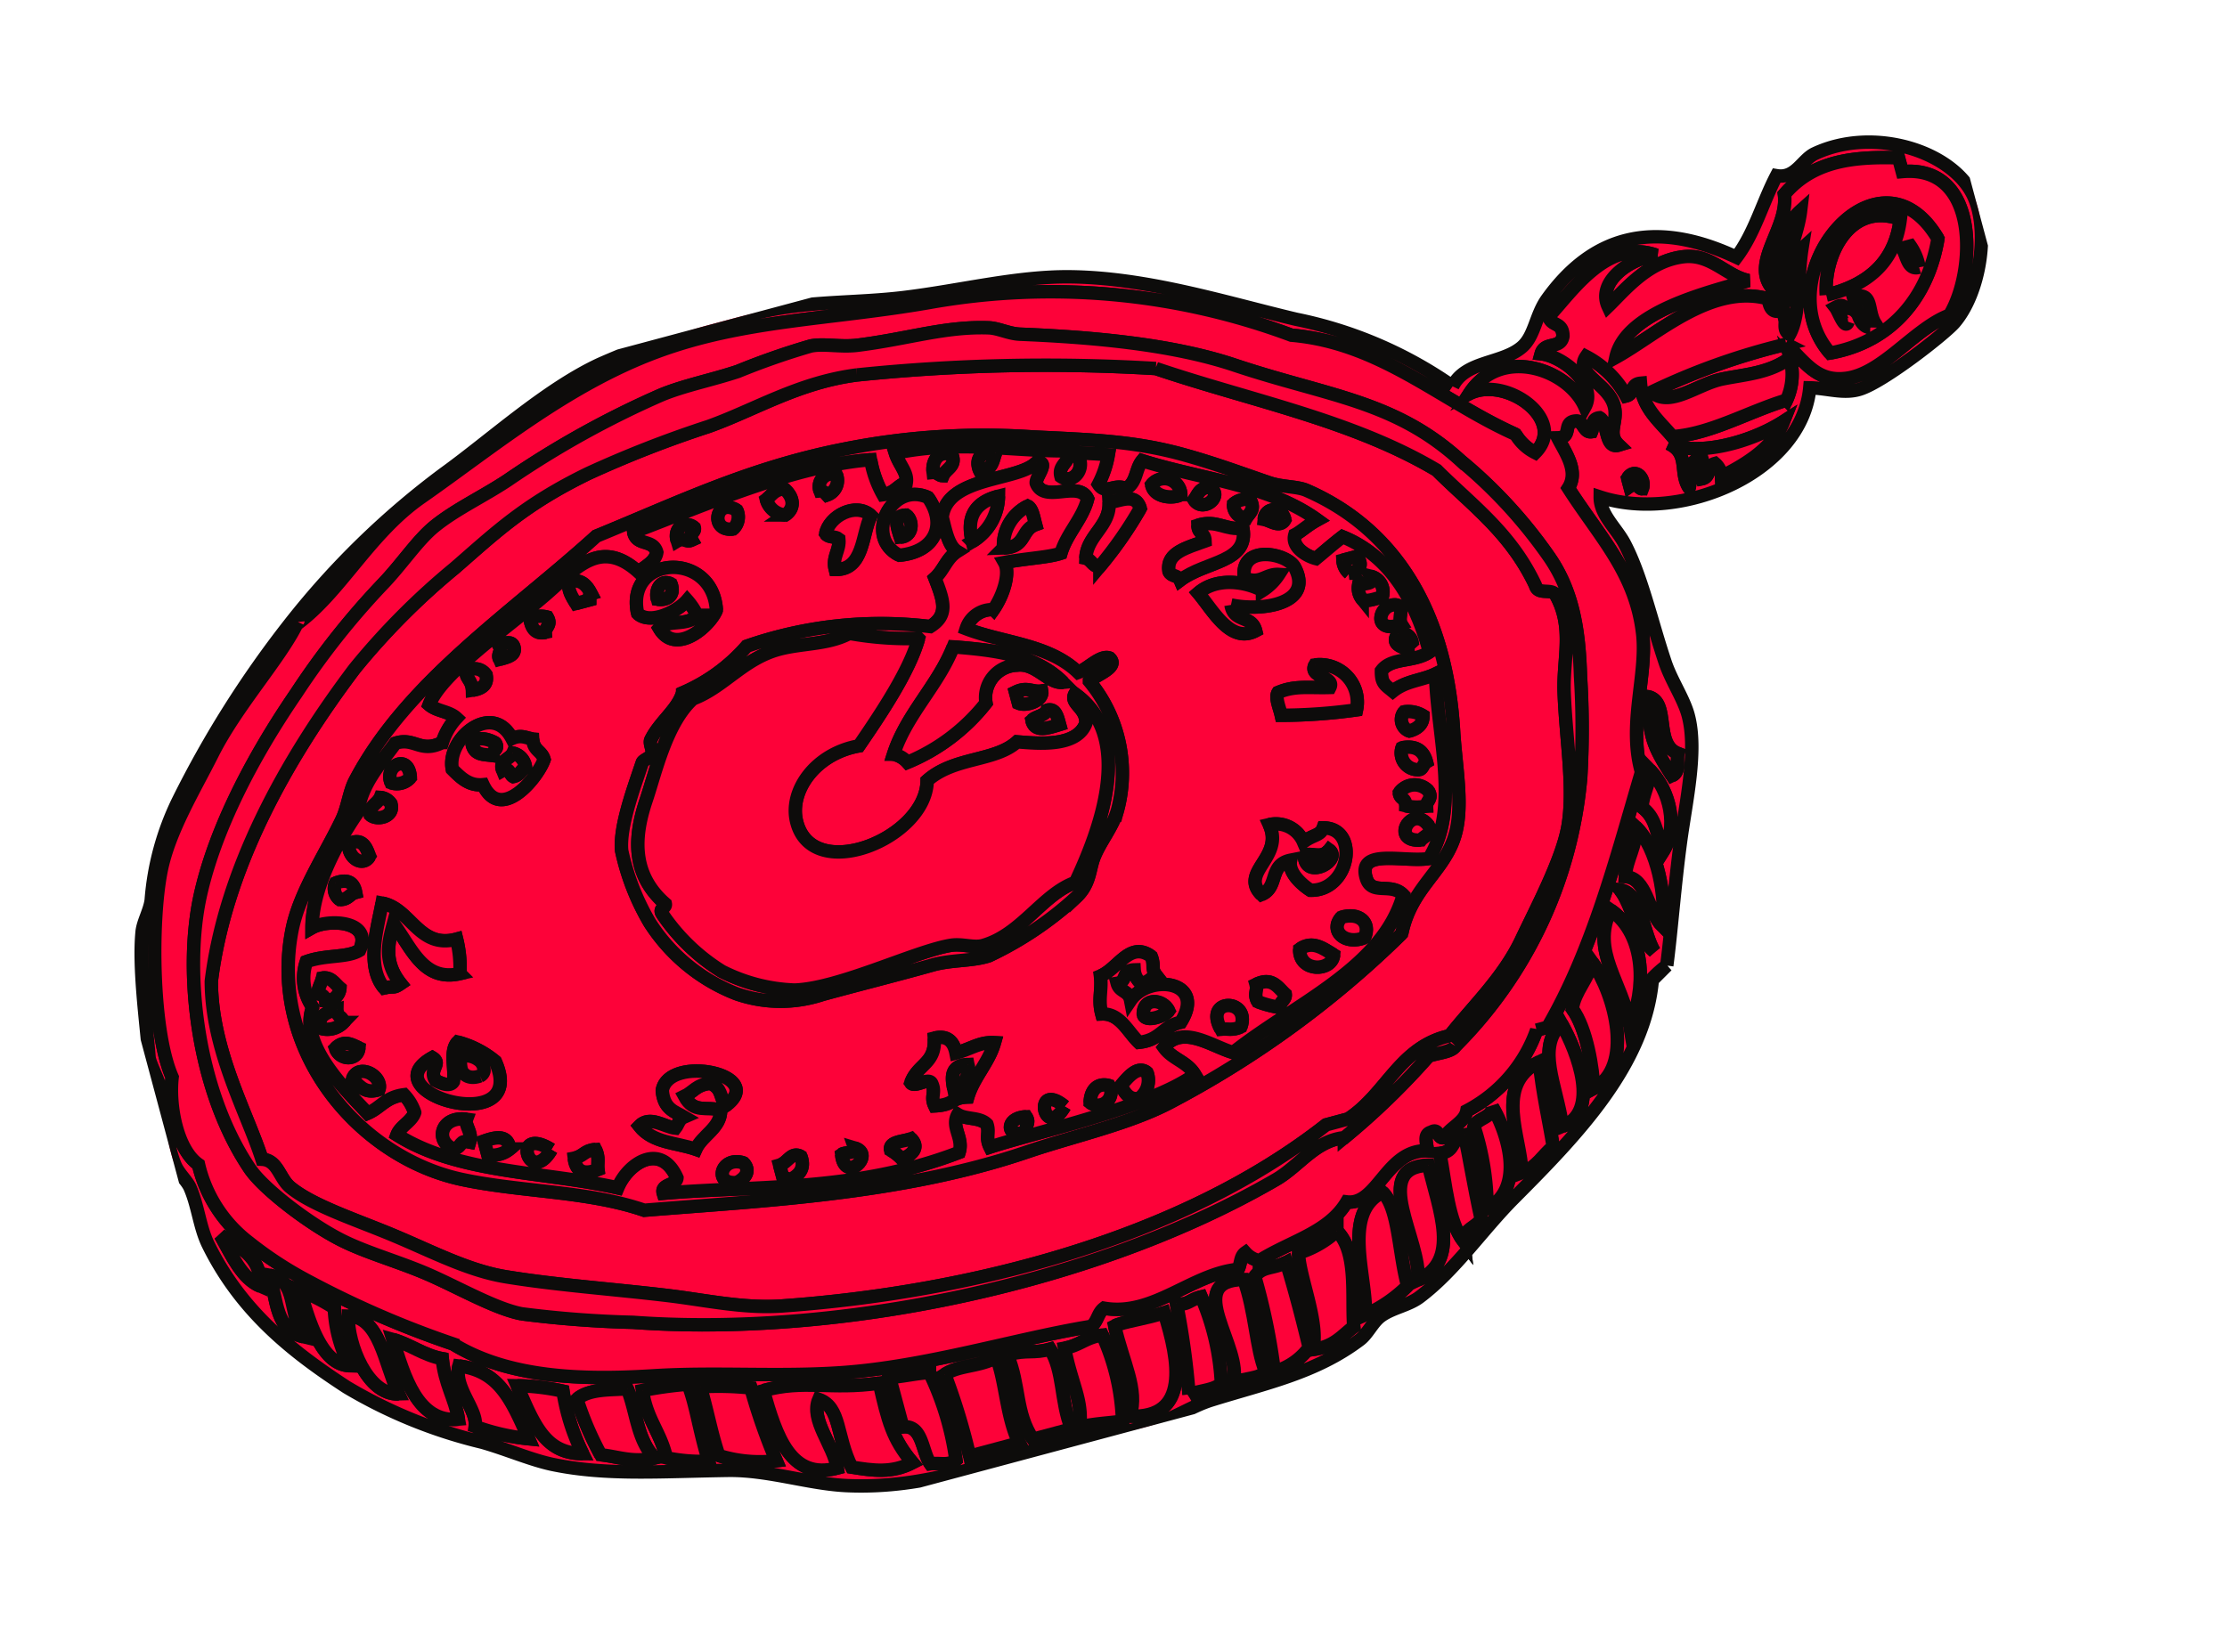
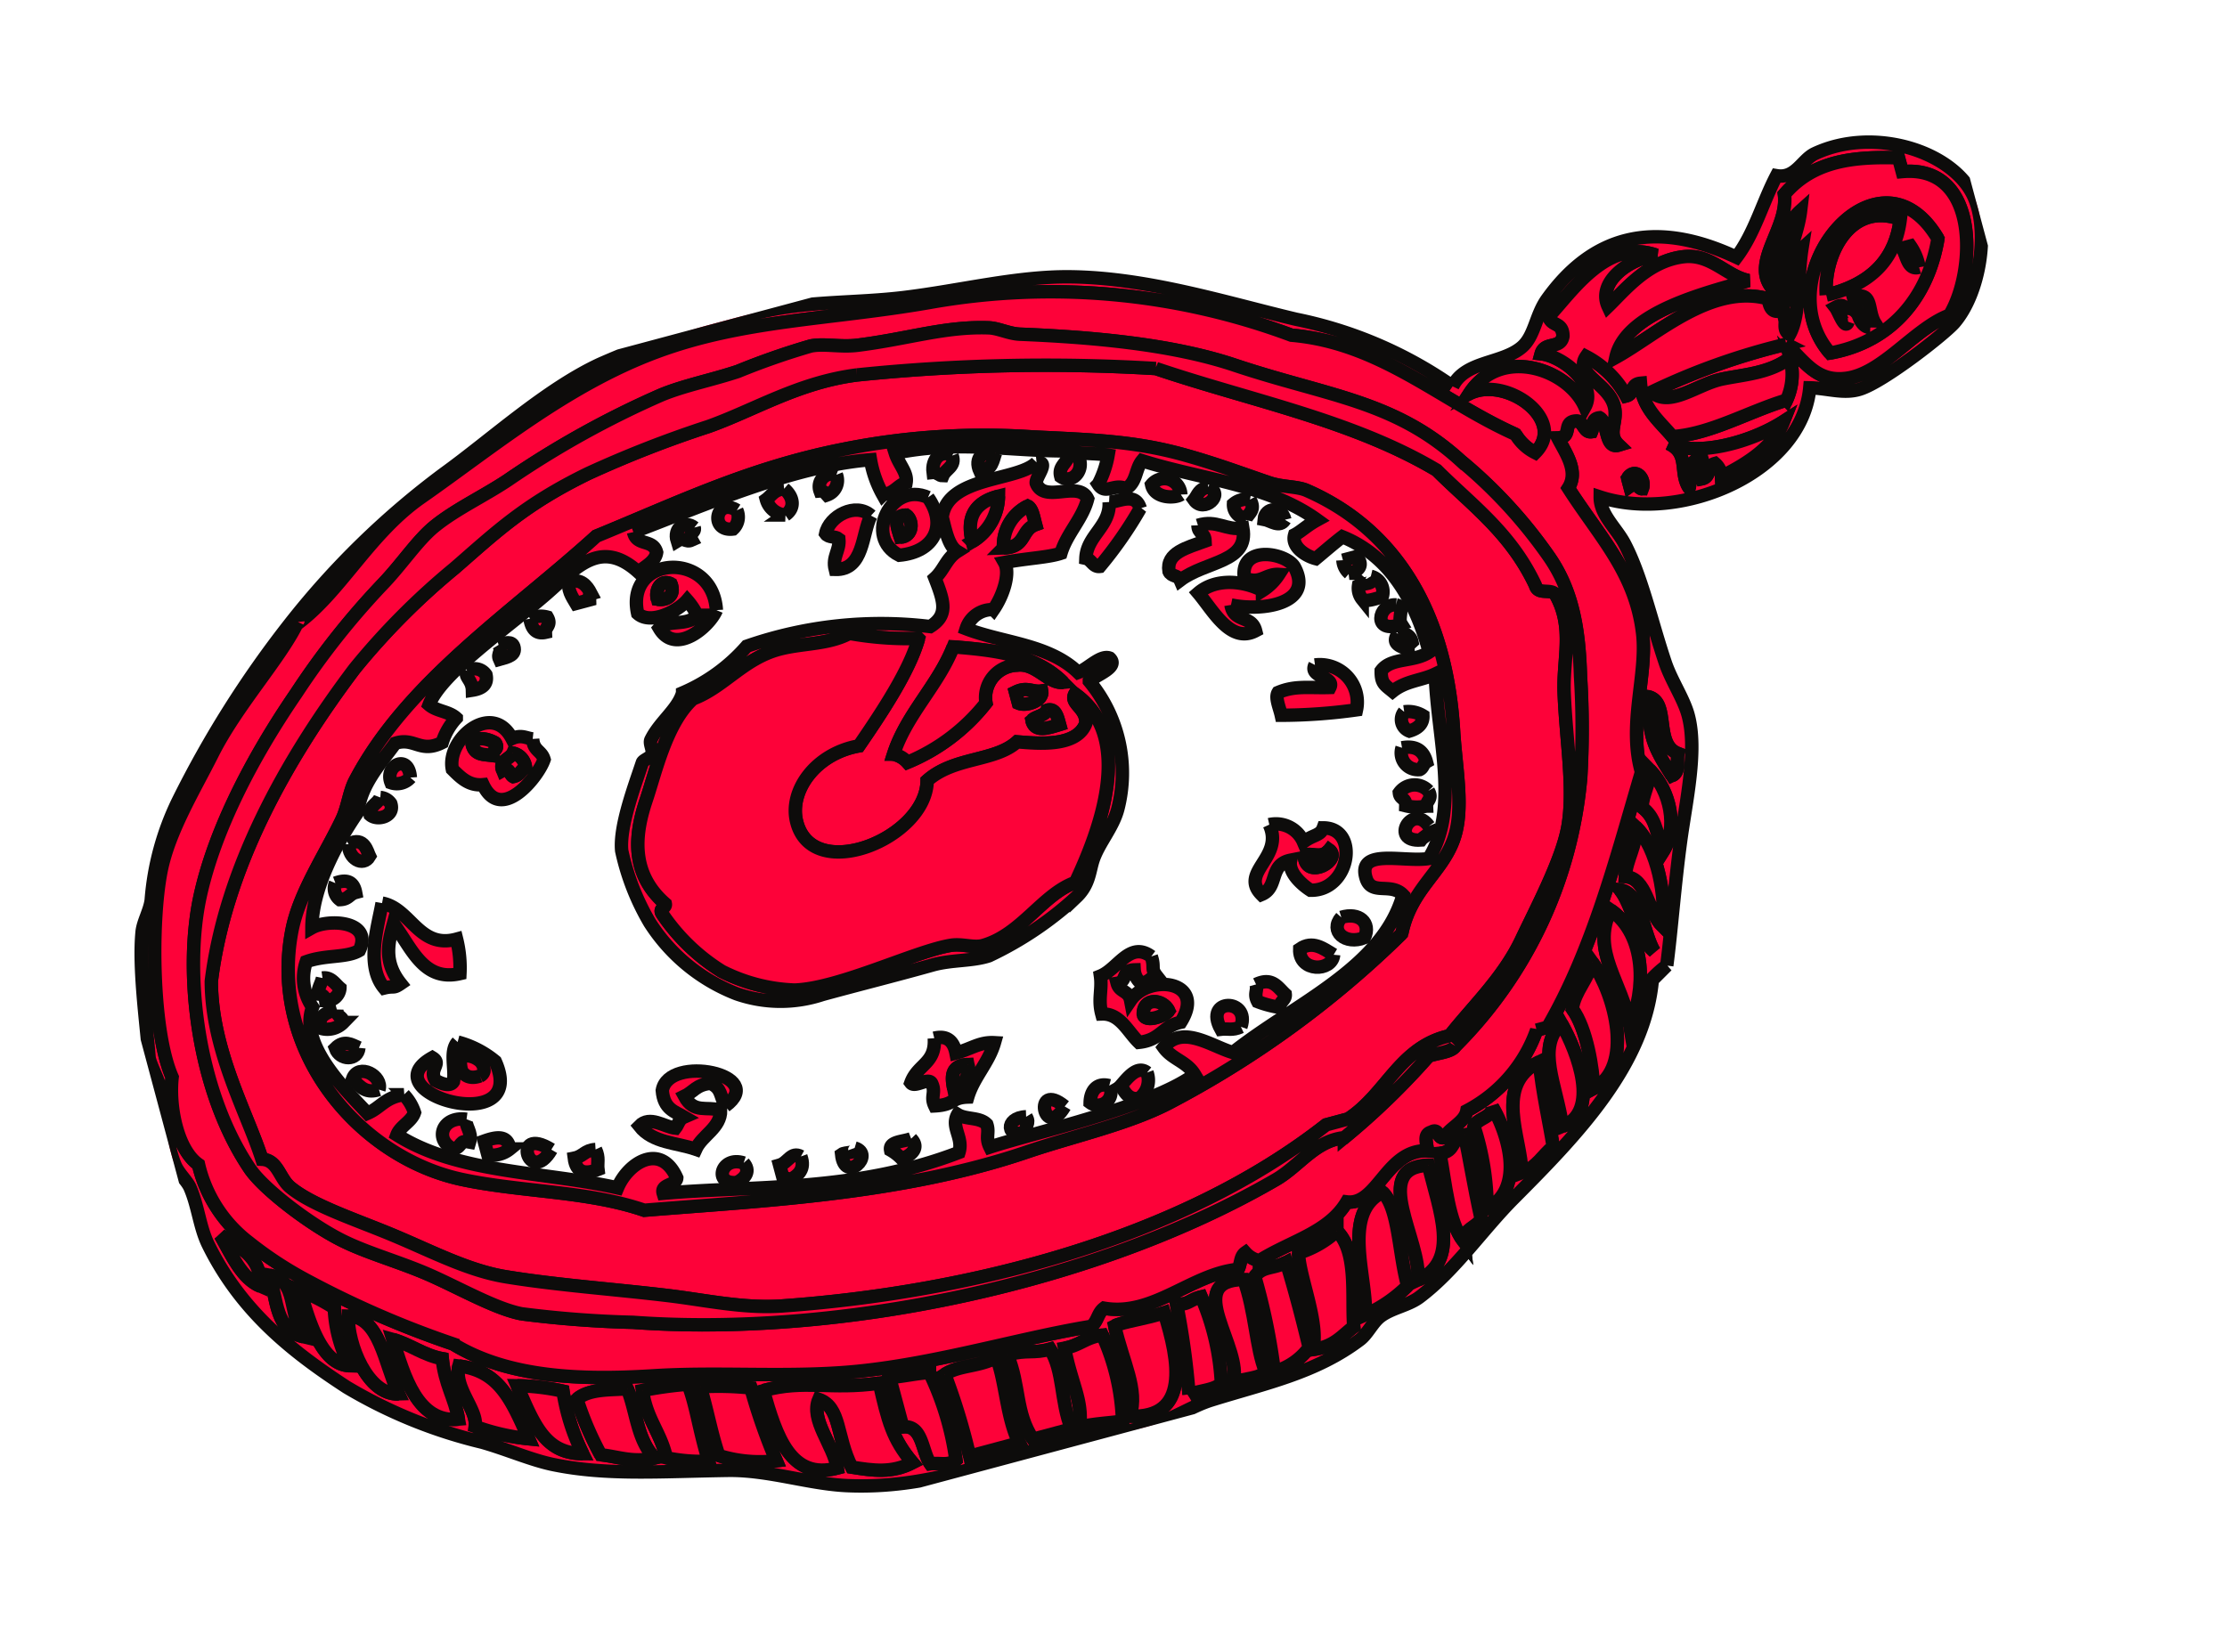
<svg xmlns="http://www.w3.org/2000/svg" width="165.984" height="123.19" viewBox="0 0 165.984 123.19">
  <defs>
    <clipPath id="clip-path">
      <rect id="長方形_1736" data-name="長方形 1736" width="148.315" height="87.795" fill="#fd0239" stroke="#0d0c0b" stroke-width="1" />
    </clipPath>
  </defs>
  <g id="グループ_1657" data-name="グループ 1657" transform="translate(-982.016 -442.452)">
    <g id="グループ_1656" data-name="グループ 1656">
      <g id="グループ_1654" data-name="グループ 1654" transform="translate(386 413)">
        <g id="グループ_1488" data-name="グループ 1488" transform="translate(596.016 67.839) rotate(-15)">
          <g id="グループ_1487" data-name="グループ 1487" transform="translate(0 0)" clip-path="url(#clip-path)">
            <path id="パス_72832" data-name="パス 72832" d="M107.058,18.765c1.4-1.61,3.974-.654,5.732-1.487,1.156-.548,1.6-2.02,2.76-2.973,4.406-3.608,9.149-3.813,14.435.638,1.788-1.4,2.931-3.439,4.459-5.1,1.31.6,2.14-.662,3.184-.849,4.774-.854,10,2.491,10.615,6.156.469,2.8-1.422,7.05-3.822,8.7-.906.626-6.171,2.872-8.066,2.972-1.273.068-2.336-.693-3.611-1.062-2.207,5.947-11.878,7.289-17.195,3.821-.352,1.265.559,2.543.849,3.821.6,2.648.435,6.094.637,9.342.088,1.437.633,2.952.636,4.246.006,2.719-1.791,6.1-2.972,8.916-1.286,3.071-2.356,6.165-3.4,8.7a8.728,8.728,0,0,0-1.274.638c-2.159,6.058-8.425,9.8-14.224,13.162-2.886,1.671-5.63,4.072-8.705,5.308-.98.394-2.207.238-3.184.636-.688.281-1.248,1-1.911,1.274-3.836,1.56-7.64,1.312-11.888,1.486-1.392.057-2.8.535-4.246.636-2.513.176-5.346-.411-8.28-.424-4.81-.021-9.645.7-15.284-1.062-2.729-.85-5.357-2.648-8.279-3.4C29.1,81.616,25.144,80.885,21.5,79.057c-1.481-.743-3.036-1.991-4.671-2.971a36.106,36.106,0,0,1-8.7-6.582C5,66.018,2,62.092.908,56.554.631,55.146.926,53.577.7,52.1.61,51.544.149,50.875.058,50.185c-.243-1.852.345-3.756.425-5.732.03-.766-.3-2.082-.212-2.547.459-2.521.962-6.6,1.911-9.129.265-.708.963-1.367,1.273-2.122a20.421,20.421,0,0,1,3.822-6.582A76.038,76.038,0,0,1,18.741,13.457,60.253,60.253,0,0,1,32.753,5.6C36.829,4.05,41.724,1.483,46.128.719A62.276,62.276,0,0,1,59.078.082c3.485.164,6.734,1.209,10.191,1.7,4.188.595,8.506.645,12.312,1.7,5.582,1.546,10.735,4.859,15.5,7.431a31.128,31.128,0,0,1,9.978,7.855M10.674,21.311C8.68,23.554,6.059,26.04,4.729,28.742,2.976,32.3.98,40.138,1.545,43.815.756,45.8.5,49.123,1.758,50.61A10.206,10.206,0,0,0,3.88,57.19,27.81,27.81,0,0,0,7.064,60.8a71.892,71.892,0,0,0,9.554,7.642c3.317,3.5,8.548,5.1,13.8,6.157C34.981,75.518,39.37,77.089,44,78c6.282,1.231,13.222.916,18.895,1.487.558-.22.715-.842,1.274-1.062,3.38,1.568,6.978-.786,10.4-.212.318-.319.38-.894.849-1.062a1.911,1.911,0,0,0,.85.849c2.646-.82,5.529-.686,7.43-2.547,2.139.87,3.9-3.044,6.794-2.122.107-.529-.007-1.281.637-1.274.681-.186.291.7.849.636.587-.616,1.73-.675,2.122-1.486a10.843,10.843,0,0,0,6.582-4.458h.849c4.718-4.695,8.11-10.714,11.677-16.56-.063-3.72,2.31-6.878,2.76-9.978.653-4.506-1.235-7.749-2.548-11.889,1.117-1.019.456-2.63.213-3.82,1.133.282.566-1.133,1.7-.849.469.168.277,1,.849,1.06.252-.315.184-.948.85-.849.544.516-.251,2.374.849,2.335-.672-1.1.464-1.681.424-2.972-.051-1.7-2.274-3.01-1.062-4.033a7.246,7.246,0,0,1,2.123,3.609c.648.011.509-.765,1.275-.636-.339,1.817.617,3.059,1.273,4.458,2.75.559,5.994-.338,8.917-.425a4.663,4.663,0,0,0,1.062-2.972c-1.793.717-3.575.314-5.308.213-1.852-.107-4.346,1.082-5.307-.424a49.743,49.743,0,0,1,10.615-.849c1.047,1.763,1.5,3.3,3.609,3.608,2.741.4,5.894-2.271,8.7-2.548,2.736-2.618,5.106-10.254-.637-11.251V10.91c-3.185-.955-6.194-1.461-8.917.425-.325,2.467-3.589,4.15-2.76,6.368.983-1.847,1.734-3.927,3.609-4.882-.893,2.23-3.056,4.287-3.184,6.581,1.093-1.031,1.148-3.1,2.547-3.822-.92,2.064-1.368,4.715-2.547,5.944-.526-.55.206-1.041,0-1.911-.786.149-.938-.336-.849-1.062-3.776-2.228-8.69.427-12.1,1.275,1.581-3.081,7.743-2.9,11.04-2.973-1.5-.715-2.191-2.685-4.246-2.972-2.638-.369-4.847,1.278-6.369,2.123-.338-1.964,2.457-3.06,4.458-2.76-3.186-2.178-6.689.935-8.917,2.335-.016.8.916.641.637,1.7-.425.931-1.409-.006-1.91.849,1.495.58,3.486,3.256,2.122,4.671-.466-3.058-4.891-6.055-8.067-3.185,2.975-.624,6.588,3.783,3.609,5.52a3.6,3.6,0,0,1-1.062-1.7c-4.729-3.835-7.936-9.19-14.224-11.464A51.373,51.373,0,0,0,70.966,2.629C63.474,1.95,57.253.275,50.373.931c-7.143.681-13.7,3.753-19.744,5.944-4.288,1.554-7.433,5.052-11.039,6.581,0-.118-.173-.241-.213,0-1.9,2.247-6.014,4.829-8.7,7.854M122.13,30.654c.383-.752.228-2.038,1.487-1.912.034.672-.565.71-.425,1.487.767.058.577-.84,1.274-.849a1.378,1.378,0,0,1,.213,1.062c2.293-.466,4.344-1.177,5.52-2.76-2.745.879-6.874.883-8.7-.637,1.367,1.117.18,2.286.636,3.61m-4.245-1.912v.637c.666-.244.515.334.849.424.462-.661-.083-1.715-.849-1.062m-2.549,22.292c.671-.108.588-.97.849-1.487-1.566-1.149.479-3.884-1.061-4.671-.651,2.907-.62,3.525.211,6.157m-2.76,1.7c.748,1,.572,1.787.637,3.609,1.564-1.442,1.717-4.219.636-6.156-.244,1.028-.97,1.577-1.274,2.547M110.03,57.4c1.523.459.967,3,1.7,4.247.846-1.741,1.191-5.755,0-7.644-.263,1.436-1.275,2.122-1.7,3.4M3.88,60.587c.621-2.249-.868-3.274-1.911-4.458.437,1.687.712,3.533,1.911,4.458m106.787,2.76c-.462-1.66.2-4.442-1.274-5.095.575,1.2.3,3.693,1.274,5.095m-3.185,4.883c1.8-2.2,2.962-6.207.849-8.7-2.252,2.6-.528,5.428-.849,8.7M6,65.046c-.674-2.092.687-4.17-1.274-5.095C4.809,61.914,4.1,64.025,6,65.046m2.76,2.971a10.062,10.062,0,0,1,0-4.458A14.107,14.107,0,0,0,6.64,61.65c.068,2.014.011,5.719,2.123,6.368m94.9-2.122c.673,1.705.333,4.79,0,6.156,3.326-.754,3.372-6.333,2.334-9.129-.617,1.152-1.8,1.738-2.334,2.972m-91.926,5.1c-.432-2.469.129-5.932-2.123-6.581-.588,2.007-.141,6.073,2.123,6.581m88.953,3.184c2.995-.323,2.537-4.954,1.91-7.43-2.3,1.258-1.533,4.273-1.91,7.43m-85.132-.212c.144-1.58-.307-2.784,0-4.671-1.251-.589-2.032-1.648-3.184-2.335.11,2.855.156,6.494,3.184,7.006m81.311,2.76c1.219-.125,1.83-.859,2.76-1.274.189-1.764.259-4.045.636-6.369-3.758.738-2.75,5.148-3.4,7.642m-80.25-1.91a16.268,16.268,0,0,0,3.609,1.91c-.487-3.233-.856-5.464-3.609-6.581-.823,1.475.519,3.5,0,4.671m79.4-3.4c-.14.78-1.319.521-1.7,1.062a19.98,19.98,0,0,1-.637,6.157c3.162-.681,2.939-5.06,2.336-7.219m-72.181,7.43a16.025,16.025,0,0,1-.214-4.883,17.038,17.038,0,0,0-3.185-1.274c.46,3.189.713,5.416,3.4,6.157M91.347,73.75c-.188,2.4-.7,5.092,0,6.793.121-.87,1.226-.756,1.7-1.273.114-2.548.35-4.8.425-6.369-1.051-.061-.923,1.058-2.124.849m-4.033,8.7c3.457-.564,2.875-4.571,2.973-8.068-4.275-.975-1.929,5.35-2.973,8.068m-62.84-7.643a24.053,24.053,0,0,0,.637,4.458c1.23.468,2.181,1.215,3.821,1.273-.92-1.655-.4-3.707-.637-5.519-1.084-.173-2.7-.76-3.821-.212m5.307,5.944a12.686,12.686,0,0,0,2.972,1.062c-.084-2.54.185-4.225,0-5.944a28.97,28.97,0,0,0-3.4-.425c-.268,2.179.5,3.317.424,5.308m53.075,3.185a10.559,10.559,0,0,0,3.61-1.274c-.017-2.562.868-5.792,0-7.218-3.394.685-2.742,5.91-3.61,8.492M33.6,81.606a10.3,10.3,0,0,0,4.035,1.485,43.079,43.079,0,0,1-.425-5.732A22.606,22.606,0,0,0,33.6,76.3c.039,2.192-.109,3.42,0,5.309m45.644-3.4c-.418,1.666.166,5.512-.849,7.218,1.635.218,2.38-.45,3.4-.849.416-2.237,1.756-5.312.637-7.218a7.543,7.543,0,0,1-3.185.849m-41.184-.424c.057,3.551.226,6.99,3.822,7.006.175-1.73-1.034-4,0-5.308,1.456,1.01.53,2.995,1.059,5.52,1.469.651,2.737,1.222,4.46.849-.983-2.089-.958-3.458-.851-6.369-3.674-.446-5.308-1.718-8.49-1.7m37.576,1.273a46.18,46.18,0,0,1-.424,7.218,4.809,4.809,0,0,0,2.972-1.061c.045-1.92.08-3.82,0-6.581-1.134.252-1.719-.2-2.548.424m-3.609,7.218c.784-.135,2.115.275,2.547-.211-.241-1.8.438-4.514.212-7.007-4.512-1.15-1.314,4.96-2.76,7.218M47.4,83.091c1.48.216.891,2.128,1.273,3.184.773.119,1.268.515,1.911.214a21.739,21.739,0,0,0-.213-6.794c-.929-.2-2.043-.222-2.971-.424Zm21.229,3.184c.841-.077,2.034.2,2.547-.211a18.674,18.674,0,0,0,.213-6.581c-.89-.028-1.186.386-1.912,0a56.831,56.831,0,0,1-.849,6.793M64.6,79.906c-.118,2.793.509,5.028-.636,6.794,4.255,1.322,4.619-3,4.458-6.794-1.287.1-3.173-.143-3.822,0m-12.95,6.582h3.822c-.438-2.025.239-4.872,0-6.582-1.551.324-2.79-.181-4.034.213a46.31,46.31,0,0,1,.212,6.369m4.883,0H59.5c-.267-2.247.574-4.286,0-6.158-1.312.013-1.581-.4-3.184-.424.329,2.511-.557,4.283.212,6.582m4.034-5.946c-.2,2.756.317,4.032-.424,5.946,1.436.11,2.178.3,3.184.424a16.751,16.751,0,0,0,.214-6.582c-1.23-.166-1.816.308-2.973.212" transform="translate(0 0)" fill="#fd0239" stroke="#0d0c0b" stroke-width="1" fill-rule="evenodd" />
            <path id="パス_72833" data-name="パス 72833" d="M87.552,13.443c6.2,4.134,13.159,7.5,18.258,12.739,1.839,3.185,4.119,5.929,4.883,10.19,0,.78,1.058.5,1.274,1.062.7,2.725-.715,4.752-1.274,7.218-.8,3.517-1.1,7.141-2.334,9.766-1.066,2.26-3.808,5.2-5.52,7.219-2.025,2.383-4.778,3.848-7.007,5.519-3.821-.162-5.664,2.974-8.916,4.033h-1.7c-12.755,5.448-29.025,5.189-42.673,2.547-2.834-.548-5.439-1.923-8.067-2.972-3.8-1.517-7.747-2.878-11.252-4.459-2.555-1.152-4.776-3.2-7.218-5.094-2.34-1.816-5.346-3.757-6.581-5.521-.606-.867-.368-2.189-1.486-2.547-.177-3.651-1.534-8.824-.212-13.8,3.164-7.812,9.6-14.479,16.346-19.743a53.318,53.318,0,0,1,9.13-5.308c3.67-1.789,6.241-3.235,11.464-4.246a83.457,83.457,0,0,1,9.554-1.062c3.659-.3,7.332-1.435,11.676-.849a136.867,136.867,0,0,1,21.654,5.307m12.313,39.7c1.39-1.957,1.55-5.044,2.123-7.854,1.7-8.309-.036-15.46-5.944-20.169-.6-.479-1.673-.688-2.547-1.273-1.915-1.285-3.418-2.364-5.519-3.611-3.337-1.978-6.309-2.864-10.616-4.246a53.26,53.26,0,0,0-13.8-2.759c-7.139-.487-12.871.633-19.531,1.485-7.487,3.863-16.4,6.787-22.08,12.95-.641.695-1.036,1.77-1.7,2.548-1.89,2.215-4.484,4.456-5.731,7.006-4.042,8.258.453,17.676,7.429,21.23C26,60.515,30.78,61.691,34.477,64.183c8.4,1.524,18.753,3.842,28.661,3.185,3.741-.248,8.044-.031,11.463-.849a72.982,72.982,0,0,0,19.744-7.643c1.473-2.967,3.984-3.57,5.519-5.732" transform="translate(-1.512 -1.684)" fill="#fd0239" stroke="#0d0c0b" stroke-width="1" fill-rule="evenodd" />
            <path id="パス_72834" data-name="パス 72834" d="M95.91,60.253A72.982,72.982,0,0,1,76.166,67.9c-3.42.819-7.722.6-11.463.849-9.908.657-20.258-1.66-28.661-3.185-3.7-2.491-8.473-3.667-12.526-5.733C16.539,56.274,12.045,46.856,16.087,38.6c1.247-2.55,3.842-4.79,5.731-7.006.662-.778,1.057-1.853,1.7-2.548,5.68-6.163,14.593-9.087,22.08-12.95,6.66-.852,12.392-1.972,19.531-1.485a53.26,53.26,0,0,1,13.8,2.759c4.306,1.383,7.279,2.268,10.616,4.246,2.1,1.247,3.6,2.326,5.519,3.611.875.585,1.947.794,2.547,1.273,5.908,4.708,7.641,11.86,5.944,20.169-.573,2.811-.733,5.9-2.123,7.854-1.535,2.163-4.046,2.765-5.519,5.732M48.356,16.519c-.049,1.11,1.276.846,1.272,1.91-.28.64-1.065.774-1.7,1.062-2.07-3.215-4.45-1.464-7.007-.213-3.562,1.743-9.123,3.681-10.615,5.733.429.633,1.287.835,1.7,1.486a4.763,4.763,0,0,0-1.486,1.486c-1.793.378-1.894-.937-3.4-.849-1.524,1.236-3.237,2.282-4.032,4.245-2.257,1.926-4.783,4.693-5.521,7.431,1.33-.341,4.576.661,2.972,2.548-1.047.306-2.5-.349-4.033-.213a3.807,3.807,0,0,0-.424,3.4c-1.722,2.383.745,6.528,1.91,8.7,1.051-.152,1.587-.819,2.971-.637a3.482,3.482,0,0,1,.425,1.487c-.388.6-1.287.694-1.7,1.273,3.67,3.974,9.845,5.441,14.861,8.068,1.243-1.612,4-2.469,4.458.425-.168.539-1.3.114-1.273.849,6.658,1.174,13.83,3.637,22.079,2.76.624-.968-.121-1.987.636-2.76.513.548,1.529.594,1.912,1.273.046.683-.376.9-.213,1.7,3.646-.2,12.3.214,16.135-1.274-.313-1.1-1.314-1.517-1.7-2.547,1.777-1.323,3.448.828,4.882,1.7,5.436-2.349,12.379-3.19,15.285-8.067-.634-1.154-2.282-.539-2.335-1.912-.091-2.385,3-.418,4.884-.213,3.193-2.971,2.938-8.389,4.032-13.162-1.107.209-2.236-.088-3.4.425-.438-.619-.685-.8-.424-1.7.987-.795,2.477.032,3.82-.424-.008-4.661-1.37-7.972-4.032-9.978-.8.331-1.558.707-2.335,1.062-.64-.36-1.552-1.312-1.062-2.123.523-.11,1.012-.416,1.911-.636-2.859-3.51-7.581-5.158-11.465-7.643-.656.476-.8,1.464-1.7,1.7-.763-.631-1.6.091-1.91-.851a7.363,7.363,0,0,0,1.274-1.909c-.731-.331-1.606-.519-2.335-.85.7,1.238-.73,2.393-1.487,1.486-.016-.934,1-.844,1.062-1.7-4.162-1.075-7.6-2.875-12.526-3.184.041.927.529,1.64.212,2.334-.725.054-1.021.537-1.91.425a8.079,8.079,0,0,1-.213-2.76c-5.738-1.06-12.95.088-18.469.636" transform="translate(-3.077 -3.062)" fill="#fd0239" stroke="#0d0c0b" stroke-width="1" fill-rule="evenodd" />
-             <path id="パス_72835" data-name="パス 72835" d="M67.076,16.141a8.074,8.074,0,0,0,.213,2.759c.89.112,1.186-.371,1.911-.424.316-.695-.172-1.408-.213-2.334,4.927.308,8.365,2.109,12.526,3.184-.067.853-1.077.763-1.062,1.7.756.906,2.189-.248,1.487-1.486.73.331,1.6.518,2.335.849A7.365,7.365,0,0,1,83,22.3c.31.942,1.147.219,1.91.85.9-.236,1.042-1.223,1.7-1.7,3.885,2.484,8.606,4.133,11.465,7.642-.9.222-1.388.527-1.911.637-.49.811.423,1.762,1.062,2.122.778-.353,1.532-.73,2.335-1.061,2.663,2.006,4.025,5.317,4.032,9.978-1.343.456-2.833-.371-3.82.424-.26.9-.014,1.079.425,1.7,1.159-.513,2.29-.215,3.4-.425-1.094,4.774-.839,10.191-4.032,13.163-1.889-.205-4.976-2.172-4.883.212.053,1.373,1.7.758,2.334,1.912-2.906,4.877-9.849,5.719-15.284,8.067-1.435-.87-3.106-3.021-4.883-1.7.384,1.031,1.385,1.445,1.7,2.547-3.831,1.487-12.489,1.074-16.135,1.274-.164-.8.259-1.015.212-1.7-.382-.68-1.4-.725-1.912-1.274-.758.774-.012,1.793-.636,2.76-8.249.879-15.421-1.584-22.08-2.76-.027-.734,1.106-.31,1.274-.849-.454-2.894-3.215-2.037-4.458-.425-5.016-2.627-11.19-4.093-14.86-8.067.41-.58,1.31-.67,1.7-1.274a3.49,3.49,0,0,0-.425-1.486c-1.385-.182-1.92.485-2.972.636-1.164-2.174-3.632-6.32-1.91-8.7a3.8,3.8,0,0,1,.424-3.4c1.535-.136,2.987.519,4.033.212,1.6-1.886-1.641-2.888-2.972-2.547.738-2.738,3.264-5.506,5.521-7.431.8-1.963,2.51-3.01,4.033-4.245,1.5-.088,1.6,1.227,3.4.849a4.78,4.78,0,0,1,1.486-1.486c-.412-.651-1.269-.853-1.7-1.485,1.491-2.052,7.052-3.99,10.615-5.733,2.556-1.252,4.935-3,7.006.213.633-.288,1.417-.424,1.7-1.062,0-1.065-1.322-.8-1.273-1.91,5.519-.549,12.732-1.7,18.469-.636M62.83,17.414c.238.044.33.235.426.424a1.146,1.146,0,0,0,1.06-1.274.941.941,0,0,0-1.486.85M58.8,16.989a1.584,1.584,0,0,0,1.062,1.486c.871-.311.953-1.147.425-1.911-.763-.125-1.028.247-1.487.425m-2.972,1.486a1.213,1.213,0,0,0,.636-1.274c-1.271-1.36-2.394,1.036-.636,1.274m15.5-.212c.3.05.358.349.637.424.336-.442,1.141-.416,1.062-1.273-.692-.676-1.561-.14-1.7.849m-19.744,0c.6-.175.55.3,1.062.212-.155-.579.421-.427.424-.849-.527-.728-1.533-.358-1.487.637m23.141.849c.951.1,1.126-.572,1.486-1.062-.8-.423-1.688-.106-1.486,1.062m-31.634,1.7h1.062c.048-.164.006-.418.213-.424-.153-.7-.446-1.253-1.274-1.274-.42.419-.135,1.213,0,1.7m19.32-.211c.133.362.641.349.85.636-.136.856-.837,1.147-.85,2.124,2.058.612,2.594-2.056,3.61-3.185-.82-1.289-3.02-.774-3.61.424m4.883,2.972c2.633.451,4.04-1.26,3.185-3.61-2.327-1.894-5.406,1.633-3.185,3.61m3.822-1.911c-.019,1.08-.095,2.215.424,2.76-.916.288-1.327,1.08-2.124,1.486.211,1.9.247,2.927-1.273,3.4A30.473,30.473,0,0,0,54.55,27.179,13.226,13.226,0,0,1,49.031,29.3c-.659,1.1-2.209,1.644-3.185,2.76-.211.243-.017.789-.212,1.062-.182.253-.727.239-.849.425-1.093,1.652-2.893,4.176-3.185,5.944a18.017,18.017,0,0,0,.636,5.731,13.469,13.469,0,0,0,4.883,6.794,9.921,9.921,0,0,0,6.156,1.7c2.607-.018,5.624.035,8.492,0,1.493-.018,2.927.5,4.246.425a25.994,25.994,0,0,0,7.43-2.548c1.167-.634,1.43-1.6,1.91-2.335.731-1.116,2.039-1.936,2.76-3.185a10.732,10.732,0,0,0,.426-9.766c.654-.344,2.431-.431,1.909-1.274-.58-.429-1.765.349-2.547.424-1.57-2.6-4.8-3.55-7.218-5.306a2.031,2.031,0,0,1,2.335-.85c.986-.84,1.928-2.3,1.7-3.184,1.757.137,3.261.487,4.246.424.81-1.312,2.206-2.038,2.972-3.4-.283-1.558-3.222-.458-3.4-2.124.045-.446,1.455-1.322.424-1.486-1.681,1.016-6.706-.751-7.855,2.123M47.332,22.721c.713,1.1,2.963.592,3.821,0A4.751,4.751,0,0,1,51.578,24c-.874.645-2.194-.285-2.972.212.635,2.286,3.635.854,4.458-.212.9-4.4-5.529-5.714-5.733-1.274M40.326,22.3c.091-.405.607-.383.425-1.062a1.8,1.8,0,0,0-1.274-.212c-.084.793.17,1.246.849,1.274m-3.82,1.062c.632,0,1.293.019,1.274-.637-.032-.464-.535-.456-1.062-.425.177.6-.3.55-.211,1.062m50.314,0c-.061,1.059,1.413,1.45,1.912,1.273a1.227,1.227,0,0,0-1.912-1.273m-52.862,1.7c.793.084,1.247-.17,1.274-.849a1.015,1.015,0,0,0-1.274-.636c-.375.355.188.711,0,1.486m46.707,2.335c.373.192.35.781.849.849a29.891,29.891,0,0,0,4.032-3.4C85.5,23.526,84.1,24,83.424,23.783c-.357,1.767-2.264,1.982-2.76,3.609M89.58,25.27c.434,1.2,2.376.176,1.274-.638-.717-.08-.906.368-1.274.638m2.761,1.061a1.016,1.016,0,0,0,.636,1.274c.307-.331.855-.42.638-1.274a1.488,1.488,0,0,0-1.274,0M89.58,28.453c-1.425.131-3.039.073-3.184,1.486.062.433.574.416.636.849,2.229-.9,5.29.068,5.519-2.548-1.286-.129-1.7-1.126-3.184-1.062-.153.651.367.625.212,1.274m4.671-.425c.452.213.947.939,1.487.425.028-1.073-1.18-1.272-1.487-.425M35.868,29.3c-.695-3.119-4.749-1.228-4.883,1.062.44.763.879,1.528,1.91,1.7.554,3.133,4.136.491,4.883-.637-.012-.7-.6-.811-.424-1.7-.459-.179-.724-.55-1.487-.425m-9.553.85a1.333,1.333,0,0,0,1.487,0c.362-1.8-1.657-1.368-1.487,0m69.21,1.91c-.271-1.17-3.5-2.731-3.822-.213,1,.84,1.6.107,2.547.425a4.038,4.038,0,0,1-1.486.849c-1.06-.989-3.029-1.852-4.671-1.062.73,1.554,1.343,4.291,3.4,3.822.02-1.223-1.415-.991-1.274-2.335,2.11,1.079,6.009,1.532,5.309-1.487m-71.333,0c.4.6,1.764.589,1.7-.425A1.071,1.071,0,0,0,25.253,31c-.3.411-1.009.407-1.062,1.062m75.154,1.487c.886.024,1.157-.416.85-1.062H99.134a1.383,1.383,0,0,0,.212,1.062m-76,1.485c-.065-.313.03-1.61-1.274-1.274-.306,1.024.6,1.932,1.274,1.274m76.428-.424a1.316,1.316,0,0,0,0,1.062c.273.293.921.211,1.485.213a1.2,1.2,0,0,0-.424-1.7c.218.714-.66.331-1.061.425m-79.4,2.972c.648.153.773-.218,1.274-.213.065-.844-.409-1.148-1.274-1.062a1.039,1.039,0,0,0,0,1.274m81.734.636c-.174-.554.644-1.164,0-1.486-1.286-.465-2.322,1.723,0,1.486M21.857,44.8c.793.019.6.237,1.274,0-.841-1.93-.075-3.22.636-4.459.83,2.072,1.022,4.781,3.822,4.883a8.851,8.851,0,0,0,.425-2.547c-2.913.011-2.708-3.095-4.671-4.032-.771,1.657-2.4,4.163-1.487,6.156M102.1,40.129c.046-.237.237-.33.425-.424a.8.8,0,0,0-.849-.849c-.661.515-.159.94.424,1.274M95.737,41.4c-1.543-.365-2.474-.829-3.822-.636-.328.308-.186,1.087-.212,1.7a40.964,40.964,0,0,0,5.521,1.062A2.79,2.79,0,0,0,95.1,39.493c-.695.763,1.238,1.241.637,1.91M16.974,43.951a.582.582,0,0,1,.425.637,1.013,1.013,0,0,0,1.272-.637c-.288-.42-.427-.987-1.061-1.062-.191.376-.512.62-.636,1.062m83.646,2.123c.69-.016,1.144-.271,1.273-.849a2.113,2.113,0,0,0-1.273-.636.917.917,0,0,0,0,1.486M16.549,46.5a1.657,1.657,0,0,0,1.7,0c.087-.512-.388-.462-.212-1.062-.85,0-1.587.11-1.487,1.062m84.071,2.547c.3-.051.357-.349.636-.425,0-.991-.569-1.411-1.485-1.487a1.25,1.25,0,0,0,.849,1.912M17.187,48.2c.08.987,1.353,1.343,1.7.424-.491-.4-.9-.878-1.7-.424M98.709,50.32c-.088.512.387.461.211,1.061a3.482,3.482,0,0,0,1.487.424c.09-.4.607-.383.424-1.061a1.4,1.4,0,0,0-2.122-.424M25.041,52.867c-.358.362-.954-.123-1.274-.424-.294-.957.826-1.06.213-1.7-5.294,1.342,5.469,7.742,4.458,1.486A7.286,7.286,0,0,0,26.1,50.108c-.778.494-.662,1.885-1.061,2.76m61.778,2.123c1.382-.175,1.095-2.019,2.76-1.911-.442.823.343,1.993.849,2.547,2.823.827,4.775-3.525,2.122-4.246-.365.523-.844.285-1.7.638a2.227,2.227,0,0,0-2.122-1.911c.452,2.657-3.084,2.824-1.912,4.883m-69-4.246c.45.873.767,1.319,1.7,1.274.565-.89-.951-2.352-1.7-1.274m81.523,3.4c.315-.251.949-.184.85-.85-.752-2-3.16.4-.85.85M23.767,57.751c.752-.071.522-.585,1.274-.212.4-.627-.063-1.315.212-1.7-1.767-.748-2.753.945-1.487,1.912M39.9,57.539c-.26,1.391.5,1.766,1.062,2.335-.432.063-.566.425-.849.636-.763-.3-1.587-1.427-2.547-.849.636,1.487,2.343,1.9,3.609,2.76.732-.9,2.214-1.042,2.547-2.336-.923-.562-2-.253-2.334-1.7.713-.134,1.089-.61,2.122-.425.72.595.422,1.036.636,1.912,3.709-1.442-3.093-4.827-4.245-2.335m33.755.212c-.122,1.009-.638,1.626-.636,2.759,1.326.3,1.513,1.742,2.123,2.761,1.612.266,1.984-.7,3.4-.638,2.707-2.513-1.365-4.12-3.185-2.547.054-.762-.637-.778-.636-1.486.789.081.554-.861,1.486-.637a1.39,1.39,0,0,0,.211,1.062c.648.154.774-.216,1.275-.211-.28-.659.058-.606,0-1.487-1.232-1.559-2.635.256-4.035.425M26.1,58.812a2.073,2.073,0,0,0,1.7,0c.125-1.044-.7-1.143-1.7-1.062Zm67.3,1.273c.782-.958.1-1.965-1.274-1.91-1.134.751-.254,2.1,1.274,1.91m-62.628-.424c-2.444-2.6-2.339,2.319,0,0m27.174,2.122c.179.457,1.353-.078,1.487.425.149.788-.363.911-.213,1.7,1.469.312,1.316-.287,2.548,0,.807-1.315,2.178-2.068,2.971-3.4-1.062-.351-1.756,0-2.971,0,.065-.984-.373-1.466-1.274-1.486-.371,1.871-1.689,1.534-2.547,2.76m30.571-2.122c-.509,1.661,1.891,2.27,2.334,1.062-.633-.651-1.222-1.457-2.334-1.062m-56.26,1.062c-.148,1.069.441,1.4,1.487,1.274.068-.5.335-.8.211-1.487-.8-.163-1.014.26-1.7.213m52.226,1.91a8.054,8.054,0,0,0,1.486.85c.062-.433.575-.417.636-.85-.412-.647-.6-1.517-1.91-1.273.006.5-.366.625-.212,1.273M81.3,63.907c.5.068.8.336,1.486.212,1.268-1.849-2.142-2.832-1.486-.212m-37.789,1.7c.729-.162,1.194-.588.849-1.274-1.487-.983-2.655,1.008-.849,1.274m3.4-.424v1.062c.164.048.418.006.424.212.745-.175,1.357-.483,1.274-1.486-.593-.567-1.049.2-1.7.212m26.113.849c.136.643.332,1.226,1.062,1.274a1.656,1.656,0,0,0,1.061-1.7c-.543-.748-1.519.027-2.123.424m-21.442-.424c-.349,2.208,2.465.658,1.062-.211.035.46-.753.1-1.062.211m16.984.849c-1.822-2.551-2.177,2.168,0,0m1.911.212a.97.97,0,0,0,1.7-.849c-.887-.509-1.481.1-1.7.849m-15.286-.424a3.6,3.6,0,0,1,.637.849c.828-.1,1.509-.473,1.062-1.274-.642.065-1.651-.236-1.7.424m10.19,1.274c-.087-.511.388-.461.212-1.062-1.618-.37-1.883,1.3-.212,1.062" transform="translate(-3.328 -3.319)" fill="#fd0239" stroke="#0d0c0b" stroke-width="1" fill-rule="evenodd" />
            <path id="パス_72836" data-name="パス 72836" d="M76.932,16.742a1.147,1.147,0,0,1-1.061,1.274c-.095-.188-.187-.38-.426-.424a.941.941,0,0,1,1.487-.849" transform="translate(-15.944 -3.497)" fill="#fd0239" stroke="#0d0c0b" stroke-width="1" fill-rule="evenodd" />
            <path id="パス_72837" data-name="パス 72837" d="M71.819,16.787c.528.763.446,1.6-.425,1.91a1.583,1.583,0,0,1-1.062-1.485c.459-.178.724-.55,1.487-.425" transform="translate(-14.863 -3.542)" fill="#fd0239" stroke="#0d0c0b" stroke-width="1" fill-rule="evenodd" />
            <path id="パス_72838" data-name="パス 72838" d="M66.958,17.49a1.213,1.213,0,0,1-.637,1.274c-1.756-.239-.633-2.634.637-1.274" transform="translate(-13.824 -3.608)" fill="#fd0239" stroke="#0d0c0b" stroke-width="1" fill-rule="evenodd" />
            <path id="パス_72839" data-name="パス 72839" d="M87.913,17.79c.08.856-.726.83-1.062,1.273-.278-.074-.334-.373-.636-.424.137-.989,1.006-1.525,1.7-.849" transform="translate(-18.22 -3.696)" fill="#fd0239" stroke="#0d0c0b" stroke-width="1" fill-rule="evenodd" />
            <path id="パス_72840" data-name="パス 72840" d="M62.665,18.037c0,.422-.579.271-.424.849-.513.087-.462-.387-1.062-.211-.047-1,.959-1.366,1.486-.638" transform="translate(-12.929 -3.731)" fill="#fd0239" stroke="#0d0c0b" stroke-width="1" fill-rule="evenodd" />
            <path id="パス_72841" data-name="パス 72841" d="M92,18.63c-.36.49-.535,1.165-1.486,1.062-.2-1.168.684-1.484,1.486-1.062" transform="translate(-19.122 -3.899)" fill="#fd0239" stroke="#0d0c0b" stroke-width="1" fill-rule="evenodd" />
            <path id="パス_72842" data-name="パス 72842" d="M178.878,19.284c-1.045,2.565-3.081,4.137-6.793,4.034.577-2.987,3.544-6.312,6.793-4.034" transform="translate(-36.367 -3.916)" fill="#fd0239" stroke="#0d0c0b" stroke-width="1" fill-rule="evenodd" />
            <path id="パス_72843" data-name="パス 72843" d="M50.353,20.024c.829.021,1.121.577,1.274,1.274-.206,0-.165.259-.212.424H50.353c-.136-.485-.42-1.28,0-1.7" transform="translate(-10.594 -4.232)" fill="#fd0239" stroke="#0d0c0b" stroke-width="1" fill-rule="evenodd" />
            <path id="パス_72844" data-name="パス 72844" d="M78.518,21.168c-1.016,1.129-1.552,3.8-3.61,3.185.013-.976.715-1.267.85-2.123-.209-.289-.716-.275-.85-.637.59-1.2,2.79-1.713,3.61-.424" transform="translate(-15.83 -4.314)" fill="#fd0239" stroke="#0d0c0b" stroke-width="1" fill-rule="evenodd" />
            <path id="パス_72845" data-name="パス 72845" d="M84.079,20.956c.855,2.349-.552,4.061-3.185,3.61-2.221-1.976.858-5.5,3.185-3.61m-2.76,2.335c.946.184,1.274-.955.849-1.487-1.01-.231-.866.692-.849,1.487" transform="translate(-16.933 -4.314)" fill="#fd0239" stroke="#0d0c0b" stroke-width="1" fill-rule="evenodd" />
            <path id="パス_72846" data-name="パス 72846" d="M85.876,20.563c1.032.164-.379,1.039-.424,1.486.175,1.666,3.114.566,3.4,2.124-.766,1.358-2.162,2.084-2.973,3.4-.985.063-2.488-.287-4.245-.424.229.879-.714,2.344-1.7,3.184a2.031,2.031,0,0,0-2.335.85c2.418,1.756,5.648,2.7,7.218,5.307.782-.076,1.967-.853,2.547-.425.521.842-1.256.93-1.91,1.274a10.73,10.73,0,0,1-.425,9.766c-.721,1.249-2.028,2.069-2.76,3.185-.48.733-.743,1.7-1.911,2.336a26,26,0,0,1-7.429,2.547c-1.319.076-2.753-.442-4.246-.425-2.868.035-5.886-.017-8.492,0a9.921,9.921,0,0,1-6.156-1.7,13.464,13.464,0,0,1-4.883-6.794,18.017,18.017,0,0,1-.636-5.731c.292-1.768,2.092-4.292,3.185-5.944.121-.186.666-.172.849-.425.2-.273,0-.819.212-1.062.976-1.117,2.525-1.663,3.184-2.76a13.226,13.226,0,0,0,5.519-2.123,30.485,30.485,0,0,1,13.589,2.123c1.52-.47,1.484-1.5,1.273-3.4.8-.406,1.207-1.2,2.124-1.486-.519-.544-.443-1.68-.424-2.76,1.149-2.874,6.174-1.107,7.854-2.123m-6.157,4.458a4.006,4.006,0,0,0,2.76-2.76c-1.86-.019-2.737.944-2.76,2.76m2.124,1.062c1.664.39,1.582-.966,2.76-1.062,0-.564.08-1.213-.213-1.486a3.314,3.314,0,0,0-2.547,2.547M69.1,29.267c-1.745.409-3.51-.2-5.308-.212-2.793-.027-4.736,1.66-7.219,1.911-2.373,1.211-4.115,4.577-5.307,6.369-1.451,2.182-2.608,4.941-.638,7.856-.018.334-.541.166-.424.637a14.768,14.768,0,0,0,3.185,5.307,12.983,12.983,0,0,0,4.882,2.76c3.245.753,9.421-.478,12.1-.212.863.085,1.6.65,2.334.636,2.969-.048,5.271-2.56,7.855-2.76,2.639-3.118,7.169-9.257,3.61-13.587-.595.61.6,1.23.212,2.335-1.118,1.561-3.834.524-5.308,0-1.969,1.012-4.826-.145-7.218,1.062-1.162,4.151-10.293,5.288-10.191.425.05-2.346,2.648-4.528,5.944-4.246,2.254-1.929,5.074-4.4,6.369-6.581a24.886,24.886,0,0,1-4.882-1.7m7.217,2.972c-1.838,2.478-4.674,3.958-6.368,6.581a1.921,1.921,0,0,1,.849.851,14.459,14.459,0,0,0,6.794-2.76,2.423,2.423,0,0,1,2.972-2.124c1.42.193,1.886,1.953,2.972,2.124-1.446-2.517-4.294-3.634-7.219-4.671m3.61,5.308c.523.417,1.854.283,1.911-.424-.708-.071-.942-.616-1.911-.425Zm.636,1.486c-.032.954.954.886,1.911.849,0-.633.02-1.292-.636-1.273-.215.352-.9.23-1.274.424" transform="translate(-10.238 -4.346)" fill="#fd0239" stroke="#0d0c0b" stroke-width="1" fill-rule="evenodd" />
            <path id="パス_72847" data-name="パス 72847" d="M61.528,25.138c-.823,1.065-3.823,2.5-4.458.211.777-.5,2.1.433,2.971-.211a4.724,4.724,0,0,0-.425-1.274c-.857.592-3.108,1.1-3.82,0,.2-4.44,6.633-3.126,5.732,1.274m-4.034-1.911c.6.255,1.354.122,1.274-.849-.633-.571-1.286.125-1.274.849" transform="translate(-11.791 -4.463)" fill="#fd0239" stroke="#0d0c0b" stroke-width="1" fill-rule="evenodd" />
            <path id="パス_72848" data-name="パス 72848" d="M82.483,22.167c.425.532.1,1.67-.849,1.487-.018-.795-.162-1.718.849-1.487" transform="translate(-17.248 -4.677)" fill="#fd0239" stroke="#0d0c0b" stroke-width="1" fill-rule="evenodd" />
            <path id="パス_72849" data-name="パス 72849" d="M180.159,22.177h.638a3.99,3.99,0,0,1,.212,1.7c-.88.03-.646-1.054-.85-1.7" transform="translate(-38.073 -4.687)" fill="#fd0239" stroke="#0d0c0b" stroke-width="1" fill-rule="evenodd" />
            <path id="パス_72850" data-name="パス 72850" d="M45.832,22.443a1.8,1.8,0,0,1,1.274.213c.182.677-.334.655-.425,1.061-.679-.028-.933-.481-.849-1.274" transform="translate(-9.682 -4.74)" fill="#fd0239" stroke="#0d0c0b" stroke-width="1" fill-rule="evenodd" />
            <path id="パス_72851" data-name="パス 72851" d="M59.223,22.66c.081.972-.677,1.1-1.274.849-.013-.725.64-1.42,1.274-.849" transform="translate(-12.246 -4.744)" fill="#fd0239" stroke="#0d0c0b" stroke-width="1" fill-rule="evenodd" />
            <path id="パス_72852" data-name="パス 72852" d="M90.858,22.716a4.009,4.009,0,0,1-2.76,2.76c.024-1.817.9-2.779,2.76-2.76" transform="translate(-18.618 -4.8)" fill="#fd0239" stroke="#0d0c0b" stroke-width="1" fill-rule="evenodd" />
            <path id="パス_72853" data-name="パス 72853" d="M42.276,24.059c.528-.031,1.031-.039,1.062.425.02.656-.642.633-1.274.637-.086-.512.389-.461.212-1.062" transform="translate(-8.887 -5.082)" fill="#fd0239" stroke="#0d0c0b" stroke-width="1" fill-rule="evenodd" />
            <path id="パス_72854" data-name="パス 72854" d="M93.338,24.331c.293.274.211.922.213,1.487-1.178.1-1.1,1.451-2.76,1.061a3.315,3.315,0,0,1,2.547-2.547" transform="translate(-19.187 -5.142)" fill="#fd0239" stroke="#0d0c0b" stroke-width="1" fill-rule="evenodd" />
            <path id="パス_72855" data-name="パス 72855" d="M107.775,26.624c-.5.177-1.972-.214-1.912-1.273a1.227,1.227,0,0,1,1.912,1.273" transform="translate(-22.372 -5.312)" fill="#fd0239" stroke="#0d0c0b" stroke-width="1" fill-rule="evenodd" />
            <path id="パス_72856" data-name="パス 72856" d="M174.5,25.408c1.582.022.722,1.246,1.062,2.335-.248-.035-.379.047-.424.211-.8-.259-.629-1.495-.638-2.547" transform="translate(-36.876 -5.369)" fill="#fd0239" stroke="#0d0c0b" stroke-width="1" fill-rule="evenodd" />
            <path id="パス_72857" data-name="パス 72857" d="M38.8,25.671a1.015,1.015,0,0,1,1.274.636c-.028.68-.481.934-1.274.849.188-.775-.375-1.131,0-1.486" transform="translate(-8.172 -5.42)" fill="#fd0239" stroke="#0d0c0b" stroke-width="1" fill-rule="evenodd" />
            <path id="パス_72858" data-name="パス 72858" d="M100.819,25.947c.681.217,2.08-.257,2.122,1.062a29.833,29.833,0,0,1-4.032,3.4c-.5-.068-.476-.657-.849-.849.5-1.626,2.4-1.842,2.76-3.609" transform="translate(-20.723 -5.483)" fill="#fd0239" stroke="#0d0c0b" stroke-width="1" fill-rule="evenodd" />
            <path id="パス_72859" data-name="パス 72859" d="M110.638,27.02c1.1.814-.839,1.841-1.273.638.368-.27.556-.718,1.273-.638" transform="translate(-23.112 -5.708)" fill="#fd0239" stroke="#0d0c0b" stroke-width="1" fill-rule="evenodd" />
            <path id="パス_72860" data-name="パス 72860" d="M114.132,29.139c.217.855-.331.942-.638,1.274a1.015,1.015,0,0,1-.636-1.274,1.488,1.488,0,0,1,1.274,0" transform="translate(-23.845 -6.128)" fill="#fd0239" stroke="#0d0c0b" stroke-width="1" fill-rule="evenodd" />
            <path id="パス_72861" data-name="パス 72861" d="M108.3,30.252c1.481-.065,1.9.932,3.184,1.062-.229,2.615-3.29,1.647-5.519,2.547-.062-.433-.574-.416-.636-.849.145-1.413,1.759-1.356,3.185-1.487.154-.649-.366-.624-.213-1.274" transform="translate(-22.259 -6.393)" fill="#fd0239" stroke="#0d0c0b" stroke-width="1" fill-rule="evenodd" />
            <path id="パス_72862" data-name="パス 72862" d="M116.773,31.613c-.54.514-1.035-.212-1.487-.425.307-.846,1.514-.647,1.487.425" transform="translate(-24.363 -6.48)" fill="#fd0239" stroke="#0d0c0b" stroke-width="1" fill-rule="evenodd" />
            <path id="パス_72863" data-name="パス 72863" d="M41.438,32.931c-.179.887.412,1,.424,1.7-.748,1.129-4.33,3.77-4.883.637-1.032-.17-1.47-.935-1.91-1.7.134-2.29,4.188-4.181,4.883-1.062.763-.125,1.028.246,1.487.425m-4.459-.849c-.079.929.678,1.021,1.274,1.274,0-.422.579-.271.424-.85-.353-.357-1.153-.908-1.7-.424m1.7,2.547c.572-.147.411.439.638.637.528.032.656-.333,1.06-.425a1.211,1.211,0,0,0-.636-1.274c-.311.4-1.166.251-1.062,1.062" transform="translate(-7.411 -6.523)" fill="#fd0239" stroke="#0d0c0b" stroke-width="1" fill-rule="evenodd" />
            <path id="パス_72864" data-name="パス 72864" d="M74.292,33.241c-1.3,2.181-4.116,4.652-6.369,6.581-3.3-.282-5.9,1.9-5.944,4.246-.1,4.863,9.029,3.725,10.19-.426,2.393-1.207,5.25-.049,7.219-1.061,1.474.524,4.189,1.56,5.307,0,.388-1.107-.806-1.726-.211-2.335,3.558,4.33-.972,10.468-3.61,13.586-2.584.2-4.887,2.712-7.855,2.76-.73.013-1.472-.551-2.334-.636-2.681-.266-8.858.965-12.1.211a12.97,12.97,0,0,1-4.882-2.76A14.766,14.766,0,0,1,50.513,48.1c-.116-.472.406-.3.425-.638-1.97-2.914-.814-5.673.637-7.856,1.192-1.79,2.935-5.157,5.308-6.368,2.483-.251,4.426-1.938,7.219-1.912,1.8.017,3.563.621,5.307.213a24.893,24.893,0,0,0,4.883,1.7" transform="translate(-10.544 -6.621)" fill="#fd0239" stroke="#0d0c0b" stroke-width="1" fill-rule="evenodd" />
            <path id="パス_72865" data-name="パス 72865" d="M39.188,32.781c.155.579-.422.428-.424.85-.6-.254-1.353-.345-1.274-1.274.546-.483,1.345.067,1.7.424" transform="translate(-7.921 -6.798)" fill="#fd0239" stroke="#0d0c0b" stroke-width="1" fill-rule="evenodd" />
            <path id="パス_72866" data-name="パス 72866" d="M30.63,33.7a1.333,1.333,0,0,1-1.487,0c-.17-1.368,1.849-1.8,1.487,0" transform="translate(-6.157 -6.87)" fill="#fd0239" stroke="#0d0c0b" stroke-width="1" fill-rule="evenodd" />
            <path id="パス_72867" data-name="パス 72867" d="M40.7,34.291a1.211,1.211,0,0,1,.636,1.273c-.4.092-.532.457-1.061.425-.227-.2-.066-.784-.638-.636-.1-.812.752-.665,1.062-1.062" transform="translate(-8.376 -7.247)" fill="#fd0239" stroke="#0d0c0b" stroke-width="1" fill-rule="evenodd" />
            <path id="パス_72868" data-name="パス 72868" d="M109.6,37.512c-.141,1.345,1.294,1.112,1.274,2.335-2.054.47-2.667-2.267-3.4-3.822,1.641-.79,3.611.073,4.67,1.062a4.023,4.023,0,0,0,1.487-.849c-.948-.319-1.553.414-2.547-.425.327-2.519,3.551-.957,3.821.212.7,3.019-3.2,2.566-5.308,1.487" transform="translate(-22.714 -7.283)" fill="#fd0239" stroke="#0d0c0b" stroke-width="1" fill-rule="evenodd" />
            <path id="パス_72869" data-name="パス 72869" d="M154.05,34.291c1.83,1.52,5.96,1.517,8.7.637-1.176,1.583-3.226,2.293-5.52,2.76a1.381,1.381,0,0,0-.212-1.062c-.7.009-.508.908-1.274.849-.139-.777.459-.815.425-1.487-1.259-.126-1.1,1.159-1.486,1.912-.456-1.323.73-2.493-.636-3.61" transform="translate(-32.555 -7.247)" fill="#fd0239" stroke="#0d0c0b" stroke-width="1" fill-rule="evenodd" />
            <path id="パス_72870" data-name="パス 72870" d="M27.517,35.1a1.069,1.069,0,0,1,.636.636c.066,1.014-1.3,1.025-1.7.425.053-.655.764-.651,1.062-1.062" transform="translate(-5.591 -7.417)" fill="#fd0239" stroke="#0d0c0b" stroke-width="1" fill-rule="evenodd" />
            <path id="パス_72871" data-name="パス 72871" d="M89.3,40.038c-1.086-.171-1.552-1.93-2.972-2.123a2.422,2.422,0,0,0-2.971,2.123,14.466,14.466,0,0,1-6.794,2.76,1.921,1.921,0,0,0-.849-.85c1.693-2.623,4.531-4.1,6.369-6.581,2.925,1.038,5.771,2.155,7.218,4.671" transform="translate(-16.001 -7.474)" fill="#fd0239" stroke="#0d0c0b" stroke-width="1" fill-rule="evenodd" />
            <path id="パス_72872" data-name="パス 72872" d="M150.323,37.45c-.334-.091-.181-.668-.849-.424v-.637c.767-.653,1.311.4.849,1.062" transform="translate(-31.588 -7.647)" fill="#fd0239" stroke="#0d0c0b" stroke-width="1" fill-rule="evenodd" />
            <path id="パス_72873" data-name="パス 72873" d="M121.472,36.984h1.062c.307.645.036,1.085-.85,1.062a1.383,1.383,0,0,1-.212-1.062" transform="translate(-25.666 -7.816)" fill="#fd0239" stroke="#0d0c0b" stroke-width="1" fill-rule="evenodd" />
            <path id="パス_72874" data-name="パス 72874" d="M23.747,38.583c1.3-.337,1.209.961,1.274,1.274-.673.659-1.58-.25-1.274-1.274" transform="translate(-5.005 -8.142)" fill="#fd0239" stroke="#0d0c0b" stroke-width="1" fill-rule="evenodd" />
            <path id="パス_72875" data-name="パス 72875" d="M123.317,39.136a1.194,1.194,0,0,1,.424,1.7c-.564,0-1.212.08-1.485-.212a1.316,1.316,0,0,1,0-1.062c.4-.094,1.278.288,1.061-.425" transform="translate(-25.813 -8.271)" fill="#fd0239" stroke="#0d0c0b" stroke-width="1" fill-rule="evenodd" />
            <path id="パス_72876" data-name="パス 72876" d="M88.368,41.01c.969-.191,1.2.354,1.911.425-.057.707-1.388.842-1.911.424Z" transform="translate(-18.675 -8.658)" fill="#fd0239" stroke="#0d0c0b" stroke-width="1" fill-rule="evenodd" />
            <path id="パス_72877" data-name="パス 72877" d="M21.551,41.823c.866-.086,1.339.218,1.274,1.062-.5,0-.625.366-1.274.212a1.042,1.042,0,0,1,0-1.274" transform="translate(-4.508 -8.836)" fill="#fd0239" stroke="#0d0c0b" stroke-width="1" fill-rule="evenodd" />
            <path id="パス_72878" data-name="パス 72878" d="M124.875,42.349c.644.322-.175.932,0,1.487-2.322.237-1.287-1.952,0-1.487" transform="translate(-26.098 -8.936)" fill="#fd0239" stroke="#0d0c0b" stroke-width="1" fill-rule="evenodd" />
            <path id="パス_72879" data-name="パス 72879" d="M90.449,43.444c.656-.019.632.64.636,1.273-.957.037-1.943.1-1.911-.849.371-.194,1.06-.073,1.274-.424" transform="translate(-18.845 -9.181)" fill="#fd0239" stroke="#0d0c0b" stroke-width="1" fill-rule="evenodd" />
            <path id="パス_72880" data-name="パス 72880" d="M24.908,44.79c1.962.938,1.758,4.044,4.671,4.032a8.862,8.862,0,0,1-.425,2.548c-2.8-.1-2.991-2.812-3.822-4.883-.711,1.24-1.477,2.529-.637,4.46-.668.237-.48.018-1.273,0-.912-1.994.715-4.5,1.487-6.157" transform="translate(-4.893 -9.465)" fill="#fd0239" stroke="#0d0c0b" stroke-width="1" fill-rule="evenodd" />
            <path id="パス_72881" data-name="パス 72881" d="M124.623,45.058a.8.8,0,0,1,.849.849c-.188.095-.379.187-.425.424-.584-.334-1.085-.759-.424-1.274" transform="translate(-26.27 -9.522)" fill="#fd0239" stroke="#0d0c0b" stroke-width="1" fill-rule="evenodd" />
            <path id="パス_72882" data-name="パス 72882" d="M115.45,45.866a2.789,2.789,0,0,1,2.124,4.033,41.089,41.089,0,0,1-5.521-1.062c.026-.611-.115-1.39.213-1.7,1.348-.192,2.278.271,3.822.636.6-.669-1.333-1.146-.638-1.91" transform="translate(-23.678 -9.693)" fill="#fd0239" stroke="#0d0c0b" stroke-width="1" fill-rule="evenodd" />
            <path id="パス_72883" data-name="パス 72883" d="M17.938,50.173c.635.074.773.641,1.062,1.062a1.013,1.013,0,0,1-1.273.636.581.581,0,0,0-.425-.636c.125-.442.446-.685.636-1.062" transform="translate(-3.656 -10.603)" fill="#fd0239" stroke="#0d0c0b" stroke-width="1" fill-rule="evenodd" />
            <path id="パス_72884" data-name="パス 72884" d="M123.26,52.326a2.11,2.11,0,0,1,1.273.637c-.129.577-.583.833-1.273.849a.918.918,0,0,1,0-1.487" transform="translate(-25.968 -11.058)" fill="#fd0239" stroke="#0d0c0b" stroke-width="1" fill-rule="evenodd" />
            <path id="パス_72885" data-name="パス 72885" d="M18.248,53.4c-.176.6.3.55.213,1.062a1.659,1.659,0,0,1-1.7,0c-.1-.95.636-1.062,1.487-1.062" transform="translate(-3.54 -11.286)" fill="#fd0239" stroke="#0d0c0b" stroke-width="1" fill-rule="evenodd" />
            <path id="パス_72886" data-name="パス 72886" d="M122.233,55.556c.915.076,1.485.5,1.485,1.487-.279.075-.334.373-.636.425a1.25,1.25,0,0,1-.849-1.912" transform="translate(-25.79 -11.741)" fill="#fd0239" stroke="#0d0c0b" stroke-width="1" fill-rule="evenodd" />
            <path id="パス_72887" data-name="パス 72887" d="M19.27,57.278c-.344.919-1.618.562-1.7-.424.793-.453,1.206.025,1.7.424" transform="translate(-3.714 -11.976)" fill="#fd0239" stroke="#0d0c0b" stroke-width="1" fill-rule="evenodd" />
            <path id="パス_72888" data-name="パス 72888" d="M145.853,56.9c1.539.786-.506,3.521,1.062,4.671-.262.517-.179,1.379-.849,1.487-.831-2.633-.863-3.25-.212-6.157" transform="translate(-30.727 -12.025)" fill="#fd0239" stroke="#0d0c0b" stroke-width="1" fill-rule="evenodd" />
            <path id="パス_72889" data-name="パス 72889" d="M123.059,59.929c.183.677-.334.656-.424,1.061a3.482,3.482,0,0,1-1.487-.424c.176-.6-.3-.55-.211-1.061a1.4,1.4,0,0,1,2.122.424" transform="translate(-25.555 -12.504)" fill="#fd0239" stroke="#0d0c0b" stroke-width="1" fill-rule="evenodd" />
            <path id="パス_72890" data-name="パス 72890" d="M27.914,59.325a7.294,7.294,0,0,1,2.336,2.122c1.01,6.256-9.753-.144-4.458-1.485.613.638-.507.741-.213,1.7.319.3.916.786,1.274.424.4-.874.283-2.265,1.062-2.76" transform="translate(-5.139 -12.537)" fill="#fd0239" stroke="#0d0c0b" stroke-width="1" fill-rule="evenodd" />
            <path id="パス_72891" data-name="パス 72891" d="M107.712,59.326a2.226,2.226,0,0,1,2.122,1.91c.854-.352,1.333-.114,1.7-.637,2.652.722.7,5.073-2.123,4.246-.506-.555-1.29-1.724-.849-2.547-1.666-.109-1.379,1.736-2.76,1.911-1.173-2.058,2.363-2.226,1.912-4.883m1.91,2.972c-.317,1.765,2.672.965,1.91,0-.809.612-1.453-.344-1.91,0" transform="translate(-22.308 -12.537)" fill="#fd0239" stroke="#0d0c0b" stroke-width="1" fill-rule="evenodd" />
            <path id="パス_72892" data-name="パス 72892" d="M20.078,61.3c-.932.046-1.249-.4-1.7-1.274.748-1.077,2.265.384,1.7,1.274" transform="translate(-3.884 -12.606)" fill="#fd0239" stroke="#0d0c0b" stroke-width="1" fill-rule="evenodd" />
            <path id="パス_72893" data-name="パス 72893" d="M122.334,63.152c.1.666-.535.6-.849.85-2.311-.446.1-2.855.849-.85" transform="translate(-25.467 -13.18)" fill="#fd0239" stroke="#0d0c0b" stroke-width="1" fill-rule="evenodd" />
            <path id="パス_72894" data-name="パス 72894" d="M112.614,63.073c.762.965-2.227,1.765-1.91,0,.457-.344,1.1.612,1.91,0" transform="translate(-23.39 -13.313)" fill="#fd0239" stroke="#0d0c0b" stroke-width="1" fill-rule="evenodd" />
            <path id="パス_72895" data-name="パス 72895" d="M144.017,63.632c1.08,1.938.927,4.715-.637,6.157-.066-1.823.112-2.614-.637-3.61.3-.97,1.029-1.518,1.274-2.547" transform="translate(-30.166 -13.447)" fill="#fd0239" stroke="#0d0c0b" stroke-width="1" fill-rule="evenodd" />
            <path id="パス_72896" data-name="パス 72896" d="M27.249,66.543c-.275.384.19,1.072-.213,1.7-.752-.372-.521.142-1.274.213-1.267-.968-.28-2.66,1.487-1.912" transform="translate(-5.323 -14.023)" fill="#fd0239" stroke="#0d0c0b" stroke-width="1" fill-rule="evenodd" />
            <path id="パス_72897" data-name="パス 72897" d="M49.995,70.844c-.215-.875.084-1.317-.636-1.912-1.033-.185-1.409.291-2.122.425.336,1.445,1.411,1.136,2.334,1.7-.333,1.293-1.815,1.441-2.547,2.335-1.265-.856-2.972-1.274-3.608-2.76.961-.579,1.784.552,2.547.849.283-.211.417-.573.849-.636-.562-.569-1.322-.943-1.062-2.335,1.152-2.491,7.955.894,4.245,2.335" transform="translate(-9.175 -14.29)" fill="#fd0239" stroke="#0d0c0b" stroke-width="1" fill-rule="evenodd" />
            <path id="パス_72898" data-name="パス 72898" d="M93.039,68.31c.058.88-.28.827,0,1.487-.5,0-.627.365-1.275.211a1.392,1.392,0,0,1-.212-1.062c-.931-.223-.7.719-1.485.638,0,.708.69.724.636,1.486,1.82-1.573,5.892.034,3.185,2.547-1.413-.066-1.785.9-3.4.639-.61-1.019-.8-2.457-2.123-2.761,0-1.133.514-1.75.636-2.759,1.4-.169,2.8-1.984,4.035-.425m-1.7,4.034c.04.67,1.568.491,1.91.212-.211-1-1.611-1.458-1.91-.212" transform="translate(-18.675 -14.303)" fill="#fd0239" stroke="#0d0c0b" stroke-width="1" fill-rule="evenodd" />
            <path id="パス_72899" data-name="パス 72899" d="M141.212,68.478c1.191,1.889.846,5.9,0,7.643-.732-1.251-.176-3.787-1.7-4.246.424-1.276,1.435-1.961,1.7-3.4" transform="translate(-29.483 -14.471)" fill="#fd0239" stroke="#0d0c0b" stroke-width="1" fill-rule="evenodd" />
            <path id="パス_72900" data-name="パス 72900" d="M28.877,69.011c1-.082,1.824.017,1.7,1.062a2.071,2.071,0,0,1-1.7,0Z" transform="translate(-6.103 -14.579)" fill="#fd0239" stroke="#0d0c0b" stroke-width="1" fill-rule="evenodd" />
            <path id="パス_72901" data-name="パス 72901" d="M112.457,69.554c1.378-.054,2.056.952,1.274,1.91-1.528.185-2.407-1.159-1.274-1.91" transform="translate(-23.657 -14.698)" fill="#fd0239" stroke="#0d0c0b" stroke-width="1" fill-rule="evenodd" />
            <path id="パス_72902" data-name="パス 72902" d="M34.319,71.23c-2.339,2.319-2.444-2.6,0,0" transform="translate(-6.874 -14.888)" fill="#fd0239" stroke="#0d0c0b" stroke-width="1" fill-rule="evenodd" />
            <path id="パス_72903" data-name="パス 72903" d="M71.8,70.631c.9.019,1.34.5,1.275,1.486,1.215,0,1.908-.352,2.971,0-.794,1.329-2.164,2.082-2.971,3.4-1.232-.287-1.08.312-2.548,0-.151-.788.362-.911.212-1.7-.133-.5-1.308.032-1.486-.425.857-1.226,2.176-.889,2.547-2.76m.424,4.033a1.6,1.6,0,0,0,1.487-1.486c-1.258-.267-1.428.554-1.487,1.486" transform="translate(-14.636 -14.926)" fill="#fd0239" stroke="#0d0c0b" stroke-width="1" fill-rule="evenodd" />
            <path id="パス_72904" data-name="パス 72904" d="M2.5,71.169c1.043,1.185,2.532,2.209,1.911,4.458-1.2-.925-1.474-2.771-1.911-4.458" transform="translate(-0.528 -15.04)" fill="#fd0239" stroke="#0d0c0b" stroke-width="1" fill-rule="evenodd" />
            <path id="パス_72905" data-name="パス 72905" d="M110.335,72.471c-.442,1.208-2.842.6-2.334-1.062,1.113-.4,1.7.411,2.334,1.062" transform="translate(-22.809 -15.069)" fill="#fd0239" stroke="#0d0c0b" stroke-width="1" fill-rule="evenodd" />
            <path id="パス_72906" data-name="パス 72906" d="M38.376,72.5c.124.69-.144.989-.212,1.487-1.046.125-1.634-.205-1.486-1.274.684.047.9-.376,1.7-.213" transform="translate(-7.746 -15.314)" fill="#fd0239" stroke="#0d0c0b" stroke-width="1" fill-rule="evenodd" />
            <path id="パス_72907" data-name="パス 72907" d="M94.047,73.6c-.342.28-1.87.458-1.91-.212.3-1.246,1.7-.79,1.91.212" transform="translate(-19.471 -15.35)" fill="#fd0239" stroke="#0d0c0b" stroke-width="1" fill-rule="evenodd" />
            <path id="パス_72908" data-name="パス 72908" d="M103.106,73.582c1.307-.244,1.5.625,1.91,1.272-.062.434-.575.418-.636.85a8.009,8.009,0,0,1-1.486-.85c-.154-.647.218-.772.212-1.272" transform="translate(-21.737 -15.541)" fill="#fd0239" stroke="#0d0c0b" stroke-width="1" fill-rule="evenodd" />
            <path id="パス_72909" data-name="パス 72909" d="M74.51,73.848a1.6,1.6,0,0,1-1.487,1.486c.059-.932.23-1.753,1.487-1.486" transform="translate(-15.432 -15.595)" fill="#fd0239" stroke="#0d0c0b" stroke-width="1" fill-rule="evenodd" />
            <path id="パス_72910" data-name="パス 72910" d="M138.705,73.862c1.471.653.812,3.435,1.274,5.095-.975-1.4-.7-3.9-1.274-5.095" transform="translate(-29.312 -15.609)" fill="#fd0239" stroke="#0d0c0b" stroke-width="1" fill-rule="evenodd" />
            <path id="パス_72911" data-name="パス 72911" d="M100.329,76.607c-.689.123-.987-.145-1.486-.213-.656-2.619,2.753-1.636,1.486.213" transform="translate(-20.871 -15.806)" fill="#fd0239" stroke="#0d0c0b" stroke-width="1" fill-rule="evenodd" />
            <path id="パス_72912" data-name="パス 72912" d="M137.043,75.478c2.113,2.5.953,6.5-.849,8.7.322-3.275-1.4-6.1.849-8.7" transform="translate(-28.712 -15.951)" fill="#fd0239" stroke="#0d0c0b" stroke-width="1" fill-rule="evenodd" />
            <path id="パス_72913" data-name="パス 72913" d="M5.979,76.016c1.961.925.6,3,1.274,5.095-1.9-1.021-1.193-3.133-1.274-5.095" transform="translate(-1.25 -16.064)" fill="#fd0239" stroke="#0d0c0b" stroke-width="1" fill-rule="evenodd" />
            <path id="パス_72914" data-name="パス 72914" d="M51.554,77.289c.345.686-.12,1.111-.849,1.274-1.805-.266-.638-2.256.849-1.274" transform="translate(-10.522 -16.276)" fill="#fd0239" stroke="#0d0c0b" stroke-width="1" fill-rule="evenodd" />
            <path id="パス_72915" data-name="パス 72915" d="M56.957,78.113c.083,1-.53,1.31-1.274,1.486-.006-.207-.26-.164-.424-.213V78.325c.65-.014,1.106-.78,1.7-.212" transform="translate(-11.678 -16.463)" fill="#fd0239" stroke="#0d0c0b" stroke-width="1" fill-rule="evenodd" />
            <path id="パス_72916" data-name="パス 72916" d="M8.419,78.169a14.107,14.107,0,0,1,2.123,1.91,10.062,10.062,0,0,0,0,4.458c-2.112-.648-2.055-4.353-2.123-6.368" transform="translate(-1.779 -16.519)" fill="#fd0239" stroke="#0d0c0b" stroke-width="1" fill-rule="evenodd" />
            <path id="パス_72917" data-name="パス 72917" d="M90.491,78.892a1.656,1.656,0,0,1-1.061,1.7c-.73-.049-.926-.633-1.062-1.274.6-.4,1.58-1.173,2.122-.424" transform="translate(-18.675 -16.606)" fill="#fd0239" stroke="#0d0c0b" stroke-width="1" fill-rule="evenodd" />
            <path id="パス_72918" data-name="パス 72918" d="M62.233,78.707c1.4.869-1.412,2.42-1.062.212.309-.117,1.1.248,1.062-.212" transform="translate(-12.921 -16.633)" fill="#fd0239" stroke="#0d0c0b" stroke-width="1" fill-rule="evenodd" />
            <path id="パス_72919" data-name="パス 72919" d="M82.312,79.844c-2.177,2.168-1.822-2.551,0,0" transform="translate(-17.078 -16.709)" fill="#fd0239" stroke="#0d0c0b" stroke-width="1" fill-rule="evenodd" />
            <path id="パス_72920" data-name="パス 72920" d="M86.836,79.195a.97.97,0,0,1-1.7.849c.217-.75.811-1.358,1.7-.849" transform="translate(-17.992 -16.696)" fill="#fd0239" stroke="#0d0c0b" stroke-width="1" fill-rule="evenodd" />
            <path id="パス_72921" data-name="パス 72921" d="M67.455,79.241c.446.8-.233,1.176-1.062,1.274a3.61,3.61,0,0,0-.636-.849c.047-.66,1.057-.359,1.7-.424" transform="translate(-13.896 -16.743)" fill="#fd0239" stroke="#0d0c0b" stroke-width="1" fill-rule="evenodd" />
            <path id="パス_72922" data-name="パス 72922" d="M133.772,79.783c1.038,2.8.992,8.375-2.334,9.129.334-1.366.674-4.451,0-6.157.536-1.233,1.719-1.819,2.334-2.972" transform="translate(-27.777 -16.861)" fill="#fd0239" stroke="#0d0c0b" stroke-width="1" fill-rule="evenodd" />
            <path id="パス_72923" data-name="パス 72923" d="M78.584,80.039c.177.6-.3.55-.212,1.062-1.671.237-1.405-1.431.212-1.062" transform="translate(-16.323 -16.903)" fill="#fd0239" stroke="#0d0c0b" stroke-width="1" fill-rule="evenodd" />
            <path id="パス_72924" data-name="パス 72924" d="M12.125,81.668c2.252.65,1.692,4.112,2.123,6.581-2.264-.509-2.71-4.574-2.123-6.581" transform="translate(-2.513 -17.259)" fill="#fd0239" stroke="#0d0c0b" stroke-width="1" fill-rule="evenodd" />
            <path id="パス_72925" data-name="パス 72925" d="M129.579,84.629c.627,2.476,1.084,7.107-1.91,7.43.378-3.157-.39-6.172,1.91-7.43" transform="translate(-26.98 -17.885)" fill="#fd0239" stroke="#0d0c0b" stroke-width="1" fill-rule="evenodd" />
            <path id="パス_72926" data-name="パス 72926" d="M15.688,84.9c1.152.687,1.933,1.746,3.184,2.335-.307,1.886.145,3.09,0,4.671-3.028-.513-3.073-4.152-3.184-7.006" transform="translate(-3.315 -17.942)" fill="#fd0239" stroke="#0d0c0b" stroke-width="1" fill-rule="evenodd" />
            <path id="パス_72927" data-name="パス 72927" d="M126.22,87.59c-.377,2.323-.447,4.6-.636,6.369-.93.416-1.54,1.149-2.76,1.274.646-2.494-.362-6.9,3.4-7.642" transform="translate(-25.956 -18.51)" fill="#fd0239" stroke="#0d0c0b" stroke-width="1" fill-rule="evenodd" />
            <path id="パス_72928" data-name="パス 72928" d="M21,88.936c2.752,1.117,3.122,3.348,3.609,6.581A16.3,16.3,0,0,1,21,93.607c.518-1.171-.823-3.2,0-4.671" transform="translate(-4.379 -18.795)" fill="#fd0239" stroke="#0d0c0b" stroke-width="1" fill-rule="evenodd" />
            <path id="パス_72929" data-name="パス 72929" d="M118.785,97.77a19.98,19.98,0,0,0,.637-6.157c.38-.54,1.558-.282,1.7-1.062.6,2.159.826,6.537-2.336,7.219" transform="translate(-25.103 -19.136)" fill="#fd0239" stroke="#0d0c0b" stroke-width="1" fill-rule="evenodd" />
            <path id="パス_72930" data-name="パス 72930" d="M25.916,92.165A17.092,17.092,0,0,1,29.1,93.439a16.025,16.025,0,0,0,.214,4.883c-2.685-.741-2.939-2.969-3.4-6.157" transform="translate(-5.477 -19.477)" fill="#fd0239" stroke="#0d0c0b" stroke-width="1" fill-rule="evenodd" />
            <path id="パス_72931" data-name="パス 72931" d="M117.852,92.435c-.075,1.572-.312,3.821-.425,6.369-.473.517-1.577.4-1.7,1.273-.7-1.7-.188-4.391,0-6.793,1.2.211,1.073-.909,2.123-.849" transform="translate(-24.382 -19.534)" fill="#fd0239" stroke="#0d0c0b" stroke-width="1" fill-rule="evenodd" />
            <path id="パス_72932" data-name="パス 72932" d="M113.683,94.293c-.1,3.5.483,7.5-2.973,8.067,1.045-2.718-1.3-9.042,2.973-8.067" transform="translate(-23.396 -19.905)" fill="#fd0239" stroke="#0d0c0b" stroke-width="1" fill-rule="evenodd" />
            <path id="パス_72933" data-name="パス 72933" d="M34.852,95.009c.233,1.812-.282,3.864.637,5.519-1.639-.058-2.591-.8-3.821-1.273a24.053,24.053,0,0,1-.637-4.458c1.117-.549,2.737.039,3.821.211" transform="translate(-6.558 -19.985)" fill="#fd0239" stroke="#0d0c0b" stroke-width="1" fill-rule="evenodd" />
            <path id="パス_72934" data-name="パス 72934" d="M37.208,95.665a28.984,28.984,0,0,1,3.4.425c.185,1.719-.085,3.4,0,5.944a12.693,12.693,0,0,1-2.973-1.062c.08-1.991-.692-3.129-.424-5.308" transform="translate(-7.851 -20.217)" fill="#fd0239" stroke="#0d0c0b" stroke-width="1" fill-rule="evenodd" />
            <path id="パス_72935" data-name="パス 72935" d="M108.667,95.665c.869,1.426-.017,4.656,0,7.218a10.553,10.553,0,0,1-3.61,1.274c.868-2.583.216-7.807,3.61-8.492" transform="translate(-22.202 -20.217)" fill="#fd0239" stroke="#0d0c0b" stroke-width="1" fill-rule="evenodd" />
            <path id="パス_72936" data-name="パス 72936" d="M42.594,96.742A22.515,22.515,0,0,1,46.2,97.8a43.345,43.345,0,0,0,.425,5.732,10.306,10.306,0,0,1-4.034-1.486c-.11-1.888.039-3.116,0-5.308" transform="translate(-8.993 -20.444)" fill="#fd0239" stroke="#0d0c0b" stroke-width="1" fill-rule="evenodd" />
            <path id="パス_72937" data-name="パス 72937" d="M103.438,98.088c1.118,1.906-.22,4.981-.637,7.218-1.017.4-1.762,1.068-3.4.849,1.014-1.706.431-5.551.849-7.218a7.531,7.531,0,0,0,3.185-.849" transform="translate(-21.007 -20.729)" fill="#fd0239" stroke="#0d0c0b" stroke-width="1" fill-rule="evenodd" />
            <path id="パス_72938" data-name="パス 72938" d="M56.751,100.325c-.108,2.909-.132,4.279.85,6.369-1.722.373-2.991-.2-4.459-.849-.53-2.525.4-4.51-1.061-5.52-1.032,1.308.177,3.577,0,5.307-3.595-.015-3.764-3.454-3.821-7,3.183-.02,4.817,1.252,8.491,1.7" transform="translate(-10.199 -20.843)" fill="#fd0239" stroke="#0d0c0b" stroke-width="1" fill-rule="evenodd" />
            <path id="パス_72939" data-name="パス 72939" d="M98.34,99.7c.081,2.76.046,4.661,0,6.581a4.807,4.807,0,0,1-2.972,1.061,46.283,46.283,0,0,0,.424-7.218c.829-.623,1.414-.171,2.547-.424" transform="translate(-20.154 -21.07)" fill="#fd0239" stroke="#0d0c0b" stroke-width="1" fill-rule="evenodd" />
            <path id="パス_72940" data-name="パス 72940" d="M94.089,100.2c.226,2.492-.453,5.206-.213,7.007-.431.487-1.763.076-2.547.211,1.446-2.258-1.752-8.368,2.76-7.218" transform="translate(-19.301 -21.146)" fill="#fd0239" stroke="#0d0c0b" stroke-width="1" fill-rule="evenodd" />
            <path id="パス_72941" data-name="パス 72941" d="M60.1,100.511c.929.2,2.043.222,2.972.424a21.763,21.763,0,0,1,.212,6.794c-.642.3-1.137-.095-1.911-.213-.381-1.057.207-2.969-1.273-3.184Z" transform="translate(-12.702 -21.241)" fill="#fd0239" stroke="#0d0c0b" stroke-width="1" fill-rule="evenodd" />
            <path id="パス_72942" data-name="パス 72942" d="M87.871,100.78c.726.386,1.021-.028,1.912,0a18.637,18.637,0,0,1-.213,6.581c-.513.406-1.707.134-2.547.211a56.871,56.871,0,0,0,.849-6.793" transform="translate(-18.39 -21.297)" fill="#fd0239" stroke="#0d0c0b" stroke-width="1" fill-rule="evenodd" />
            <path id="パス_72943" data-name="パス 72943" d="M85.558,101.306c.162,3.794-.2,8.116-4.458,6.794,1.144-1.766.518-4,.636-6.794.649-.144,2.535.1,3.822,0" transform="translate(-17.139 -21.399)" fill="#fd0239" stroke="#0d0c0b" stroke-width="1" fill-rule="evenodd" />
            <path id="パス_72944" data-name="パス 72944" d="M65.217,101.531c1.245-.394,2.483.111,4.034-.213.239,1.711-.437,4.557,0,6.582H65.43a46.3,46.3,0,0,0-.213-6.369" transform="translate(-13.782 -21.411)" fill="#fd0239" stroke="#0d0c0b" stroke-width="1" fill-rule="evenodd" />
            <path id="パス_72945" data-name="パス 72945" d="M71.379,101.319c1.6.021,1.872.438,3.184.424.574,1.871-.267,3.911,0,6.158H71.59c-.768-2.3.118-4.071-.211-6.582" transform="translate(-15.061 -21.412)" fill="#fd0239" stroke="#0d0c0b" stroke-width="1" fill-rule="evenodd" />
            <path id="パス_72946" data-name="パス 72946" d="M79.653,101.847a16.765,16.765,0,0,1-.213,6.582c-1.007-.122-1.748-.315-3.185-.424.742-1.914.226-3.189.424-5.946,1.157.1,1.744-.379,2.973-.212" transform="translate(-16.115 -21.516)" fill="#fd0239" stroke="#0d0c0b" stroke-width="1" fill-rule="evenodd" />
            <path id="パス_72947" data-name="パス 72947" d="M19.615,13.667c.039-.241.212-.118.212,0,3.606-1.529,6.752-5.028,11.039-6.582,6.045-2.19,12.6-5.262,19.744-5.944,6.88-.655,13.1,1.02,20.594,1.7A51.368,51.368,0,0,1,96.68,12.182c6.287,2.275,9.495,7.629,14.224,11.464a3.594,3.594,0,0,0,1.061,1.7c2.98-1.737-.633-6.144-3.609-5.52,3.175-2.871,7.6.127,8.067,3.185,1.363-1.414-.628-4.092-2.123-4.671.5-.855,1.485.082,1.91-.849.279-1.057-.653-.9-.637-1.7,2.229-1.4,5.73-4.513,8.917-2.335-2-.3-4.8.795-4.458,2.76,1.521-.845,3.73-2.492,6.369-2.124,2.055.289,2.75,2.259,4.246,2.973-3.3.069-9.458-.108-11.039,2.972,3.411-.848,8.324-3.5,12.1-1.274-.088.726.064,1.21.85,1.062.205.869-.526,1.36,0,1.911,1.179-1.23,1.626-3.88,2.547-5.944-1.4.723-1.454,2.791-2.547,3.821.128-2.293,2.29-4.35,3.184-6.581-1.875.955-2.626,3.035-3.61,4.882-.83-2.218,2.435-3.9,2.76-6.369,2.722-1.885,5.731-1.379,8.916-.424v1.062c5.743,1,3.374,8.634.637,11.251-2.811.277-5.964,2.95-8.7,2.547-2.106-.308-2.562-1.844-3.61-3.608a49.845,49.845,0,0,0-10.615.849c.961,1.507,3.455.318,5.307.425,1.733.1,3.514.5,5.308-.213a4.663,4.663,0,0,1-1.062,2.972c-2.923.088-6.167.984-8.917.425-.656-1.4-1.612-2.64-1.273-4.458-.765-.129-.626.648-1.274.636a7.248,7.248,0,0,0-2.124-3.609c-1.212,1.024,1.011,2.336,1.062,4.033.04,1.292-1.1,1.872-.424,2.972-1.1.038-.305-1.819-.849-2.335-.666-.1-.6.533-.849.849-.573-.063-.381-.892-.85-1.06-1.132-.285-.565,1.131-1.7.849.244,1.19.9,2.8-.212,3.82,1.313,4.141,3.2,7.382,2.547,11.889-.449,3.1-2.823,6.258-2.76,9.978-3.566,5.846-6.959,11.864-11.677,16.56h-.849a10.843,10.843,0,0,1-6.582,4.458c-.393.81-1.536.87-2.122,1.486-.558.064-.167-.823-.849-.636-.644-.007-.53.745-.637,1.274-2.9-.922-4.655,2.992-6.794,2.123-1.9,1.861-4.783,1.727-7.43,2.547a1.915,1.915,0,0,1-.85-.849c-.468.168-.531.742-.849,1.062-3.424-.574-7.022,1.78-10.4.211-.559.221-.715.842-1.274,1.062-5.673-.572-12.613-.256-18.895-1.487-4.634-.907-9.022-2.478-13.586-3.4-5.252-1.057-10.482-2.662-13.8-6.157A71.91,71.91,0,0,1,7.3,61.011,27.865,27.865,0,0,1,4.117,57.4a10.207,10.207,0,0,1-2.122-6.58c-1.259-1.487-1-4.812-.213-6.8-.565-3.677,1.431-11.51,3.184-15.072,1.33-2.7,3.951-5.188,5.945-7.431,2.691-3.025,6.8-5.607,8.7-7.854m89.378,35.878a62.873,62.873,0,0,0,1.912-7.218c.793-3.368,1.119-6.335,0-9.341a35.781,35.781,0,0,0-4.459-8.492c-3.59-5.622-8.36-7.228-14.437-11.253-4.195-2.778-9.923-4.826-14.861-6.369-.792-.248-1.427-.848-2.123-1.061-3.1-.953-5.98-.756-9.765-1.274-1.283-.177-2.393-.792-3.4-.85a55.03,55.03,0,0,0-5.732.425c-2.047.121-4.1-.023-5.944.213A69.384,69.384,0,0,0,37.448,7.51C35.4,8.2,33.128,8.6,31.292,9.421c-1.5.671-3.108,2.117-4.884,3.185a57.843,57.843,0,0,0-8.279,6.156C13.631,22.613,9.6,27.068,7.3,31.5,4.678,36.563,3.286,45.359,5.6,52.094,6.225,53.9,8.95,57.382,10.911,59.1c1.64,1.437,3.83,2.694,5.732,4.245,1.942,1.583,4,3.616,5.733,4.458a80.028,80.028,0,0,0,7.854,2.76c14.407,5.009,33.944,6.207,49.041,2.123,1.946-.527,3.571-2.044,5.732-1.7a54.457,54.457,0,0,0,7.643-4.247c.721-.058,1.721.164,2.123-.211a32.325,32.325,0,0,0,14.224-16.985m26.113-25.687c4.631.394,8.156-2.135,9.977-6.159-2.339-8.425-13.251-.681-9.977,6.159" transform="translate(-0.237 -0.21)" fill="#fd0239" stroke="#0d0c0b" stroke-width="1" fill-rule="evenodd" />
            <path id="パス_72948" data-name="パス 72948" d="M95.655,67.248c-.4.376-1.4.154-2.123.212a54.489,54.489,0,0,1-7.643,4.246c-2.16-.345-3.786,1.172-5.732,1.7-15.1,4.084-34.634,2.886-49.041-2.124a80.1,80.1,0,0,1-7.854-2.76c-1.73-.842-3.791-2.875-5.733-4.458-1.9-1.552-4.092-2.808-5.731-4.246-1.961-1.717-4.686-5.2-5.308-7.006-2.317-6.734-.926-15.531,1.7-20.593,2.3-4.432,6.33-8.888,10.828-12.738a57.846,57.846,0,0,1,8.279-6.157c1.776-1.067,3.387-2.513,4.884-3.184,1.837-.824,4.11-1.222,6.156-1.911A69.384,69.384,0,0,1,51.073,5.045c1.841-.236,3.9-.092,5.945-.213a54.784,54.784,0,0,1,5.731-.425c1,.058,2.114.674,3.4.849,3.786.52,6.661.323,9.766,1.274.695.213,1.33.813,2.122,1.061,4.939,1.543,10.666,3.591,14.861,6.369,6.077,4.024,10.847,5.63,14.437,11.252a35.8,35.8,0,0,1,4.459,8.492c1.12,3,.793,5.972,0,9.341a62.8,62.8,0,0,1-1.912,7.218A32.32,32.32,0,0,1,95.655,67.248M65.509,7.379c-4.344-.586-8.018.552-11.676.849A83.144,83.144,0,0,0,44.279,9.29c-5.223,1.011-7.794,2.457-11.464,4.246a53.256,53.256,0,0,0-9.13,5.307C16.936,24.107,10.5,30.775,7.338,38.586c-1.322,4.976.035,10.149.213,13.8,1.118.358.879,1.681,1.486,2.548,1.234,1.763,4.241,3.7,6.581,5.521,2.442,1.893,4.663,3.941,7.219,5.094,3.5,1.581,7.454,2.941,11.251,4.458,2.629,1.049,5.233,2.424,8.068,2.972,13.647,2.64,29.917,2.9,42.672-2.548h1.7c3.252-1.059,5.094-4.2,8.915-4.033,2.229-1.671,4.982-3.136,7.007-5.519,1.712-2.017,4.454-4.959,5.52-7.219,1.237-2.625,1.537-6.249,2.334-9.766.56-2.466,1.977-4.493,1.274-7.219-.215-.562-1.274-.282-1.274-1.061-.763-4.261-3.043-7.006-4.882-10.19-5.1-5.234-12.06-8.6-18.259-12.739A136.824,136.824,0,0,0,65.509,7.379" transform="translate(-1.123 -0.928)" fill="#fd0239" stroke="#0d0c0b" stroke-width="1" fill-rule="evenodd" />
            <path id="パス_72949" data-name="パス 72949" d="M172.623,25.936c1.339-.31.062,1.188.637,1.274-.394.584-.486-.913-.637-1.274" transform="translate(-36.48 -5.472)" fill="#fd0239" stroke="#0d0c0b" stroke-width="1" fill-rule="evenodd" />
            <path id="パス_72950" data-name="パス 72950" d="M180.823,21.19c-1.823,4.024-5.347,6.552-9.978,6.159-3.274-6.839,7.638-14.583,9.978-6.159M171.695,23.1c3.712.1,5.748-1.469,6.794-4.034-3.249-2.278-6.216,1.047-6.794,4.034m7.219-.212a3.991,3.991,0,0,0-.213-1.7h-.637c.2.646-.031,1.73.85,1.7m-4.671,3.4c.046-.165.177-.246.424-.211-.341-1.089.52-2.313-1.062-2.335.009,1.052-.165,2.287.638,2.547m-1.487-.849c-.575-.086.7-1.584-.637-1.274.152.36.243,1.858.637,1.274" transform="translate(-35.976 -3.7)" fill="#fd0239" stroke="#0d0c0b" stroke-width="1" fill-rule="evenodd" />
            <path id="パス_72951" data-name="パス 72951" d="M29.76,62.493c-1.006.084-1.222-.611-1.222-.8s.072-.971.383-.971a1.592,1.592,0,0,1,1.03.575.947.947,0,0,1,.192.922.516.516,0,0,1-.383.276" transform="translate(-6.031 -12.832)" fill="#fd0239" stroke="#0d0c0b" stroke-width="1" fill-rule="evenodd" />
          </g>
        </g>
      </g>
    </g>
  </g>
</svg>